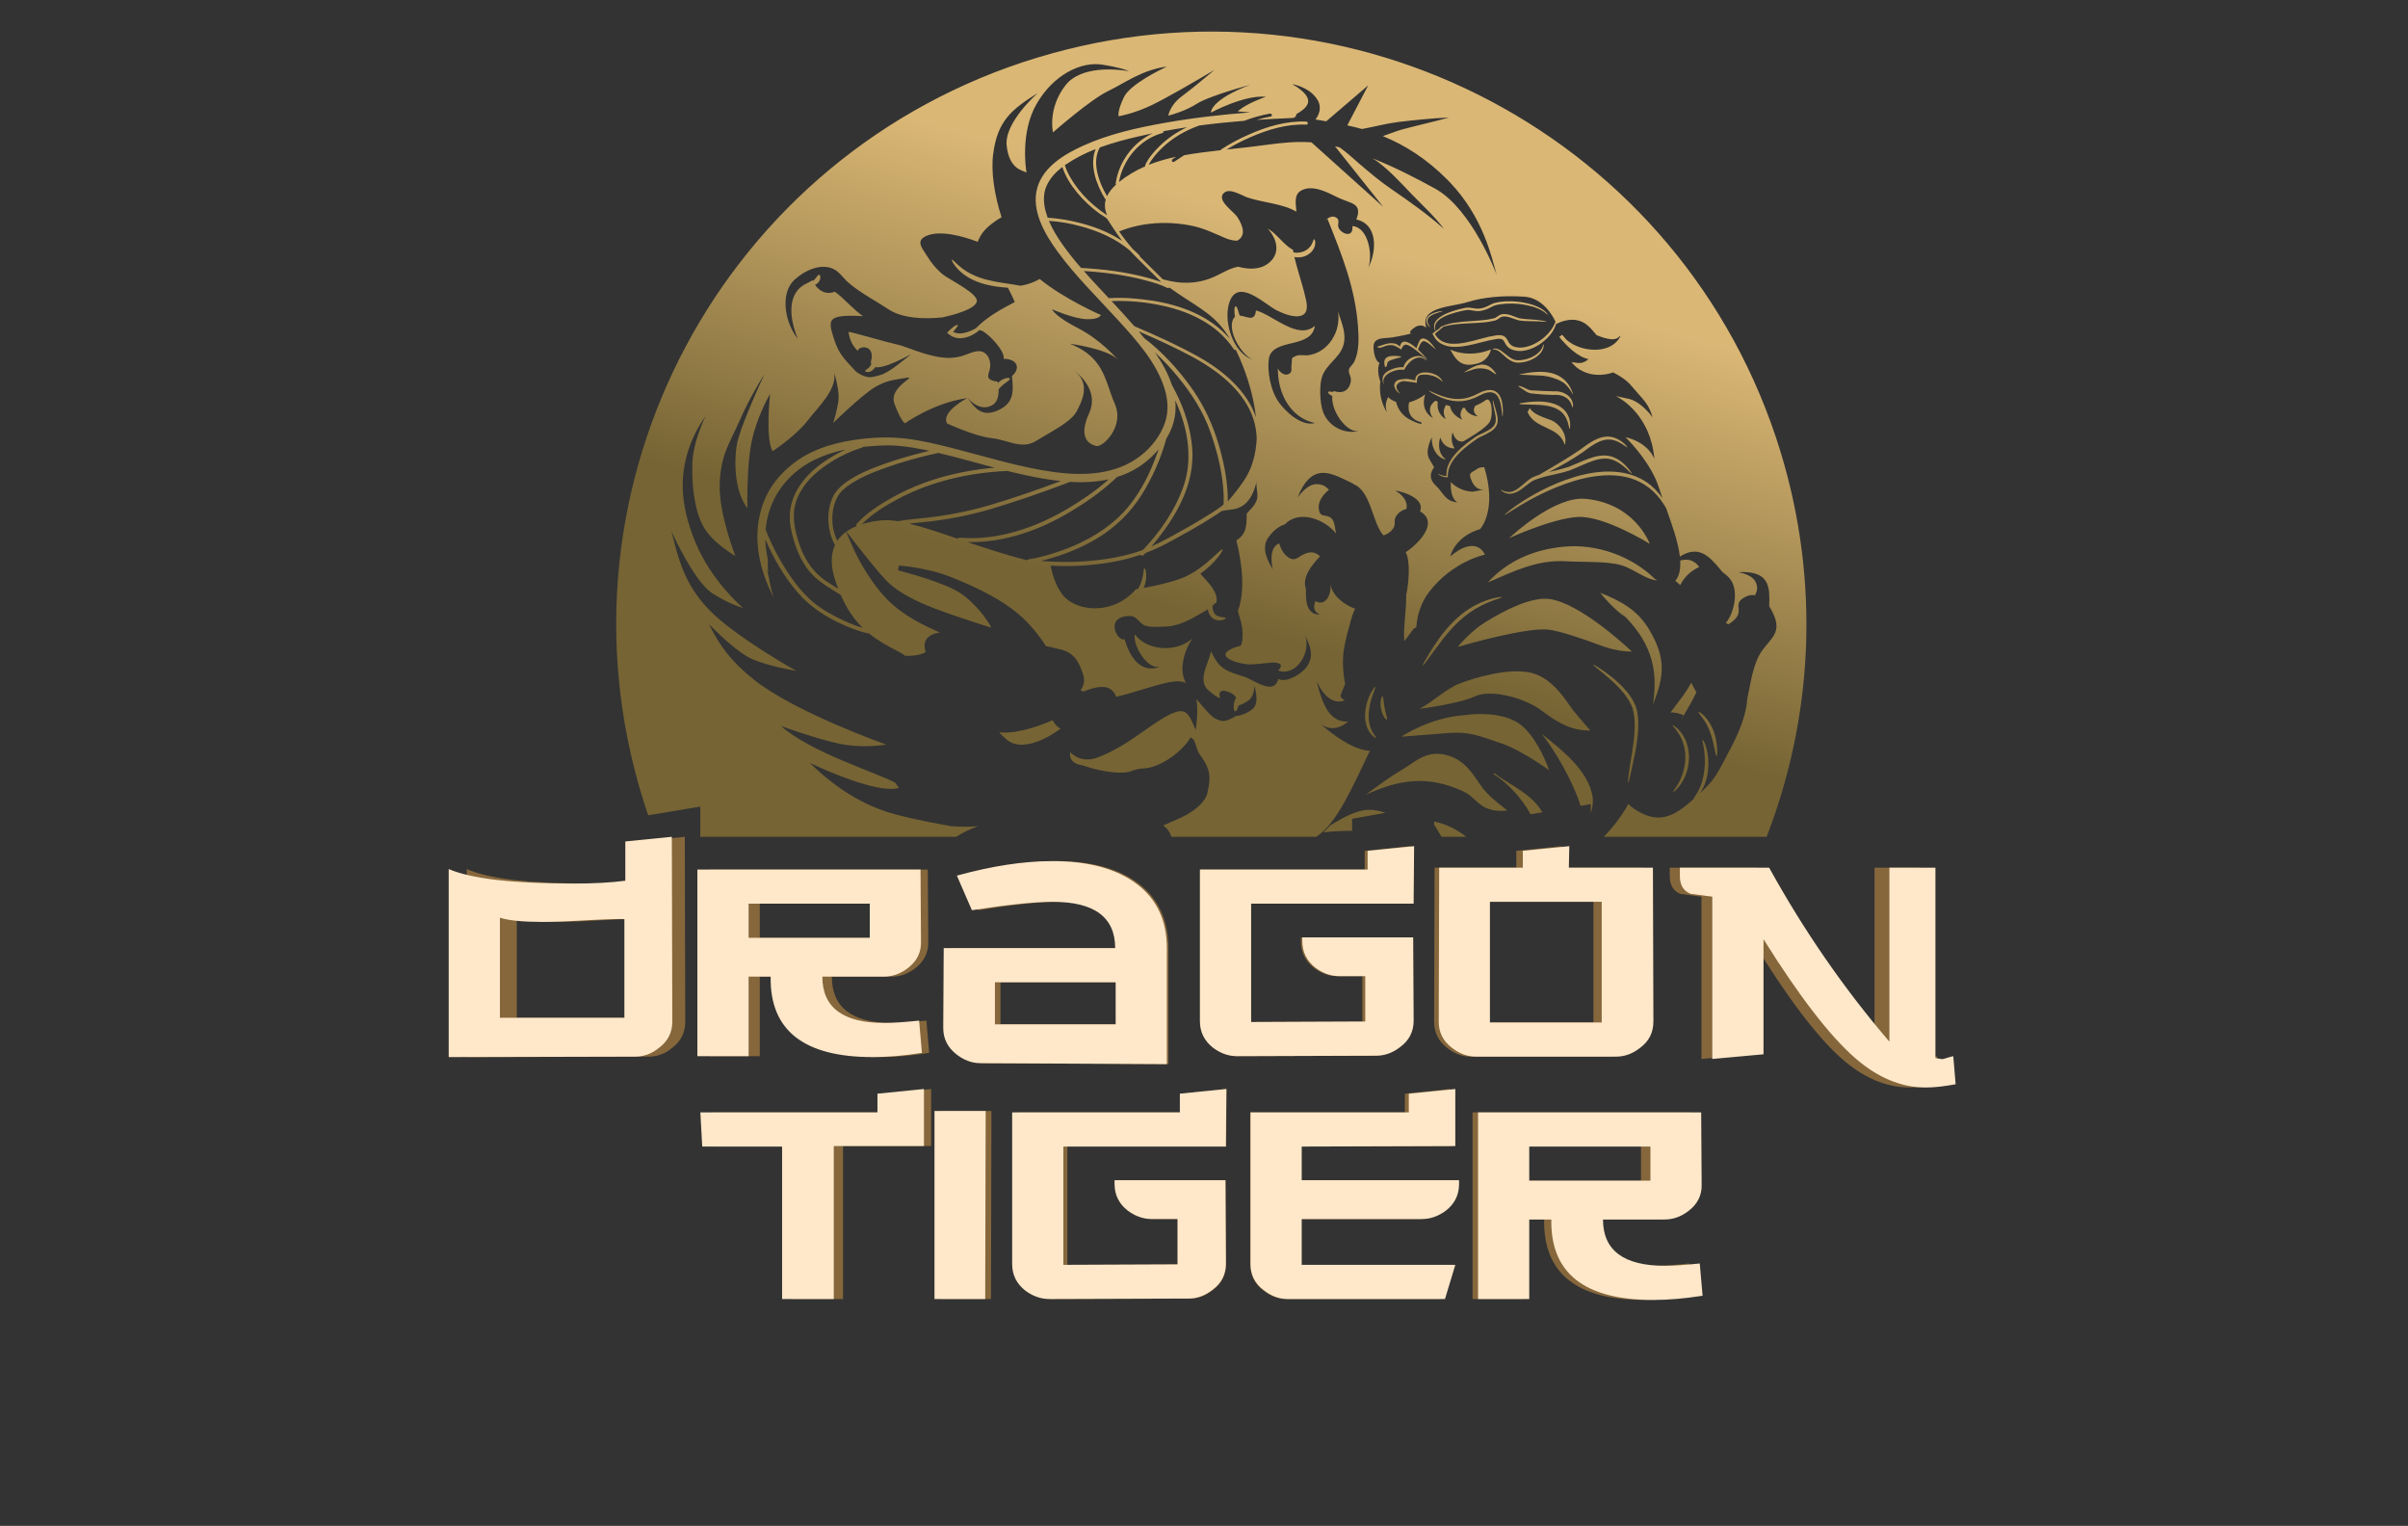
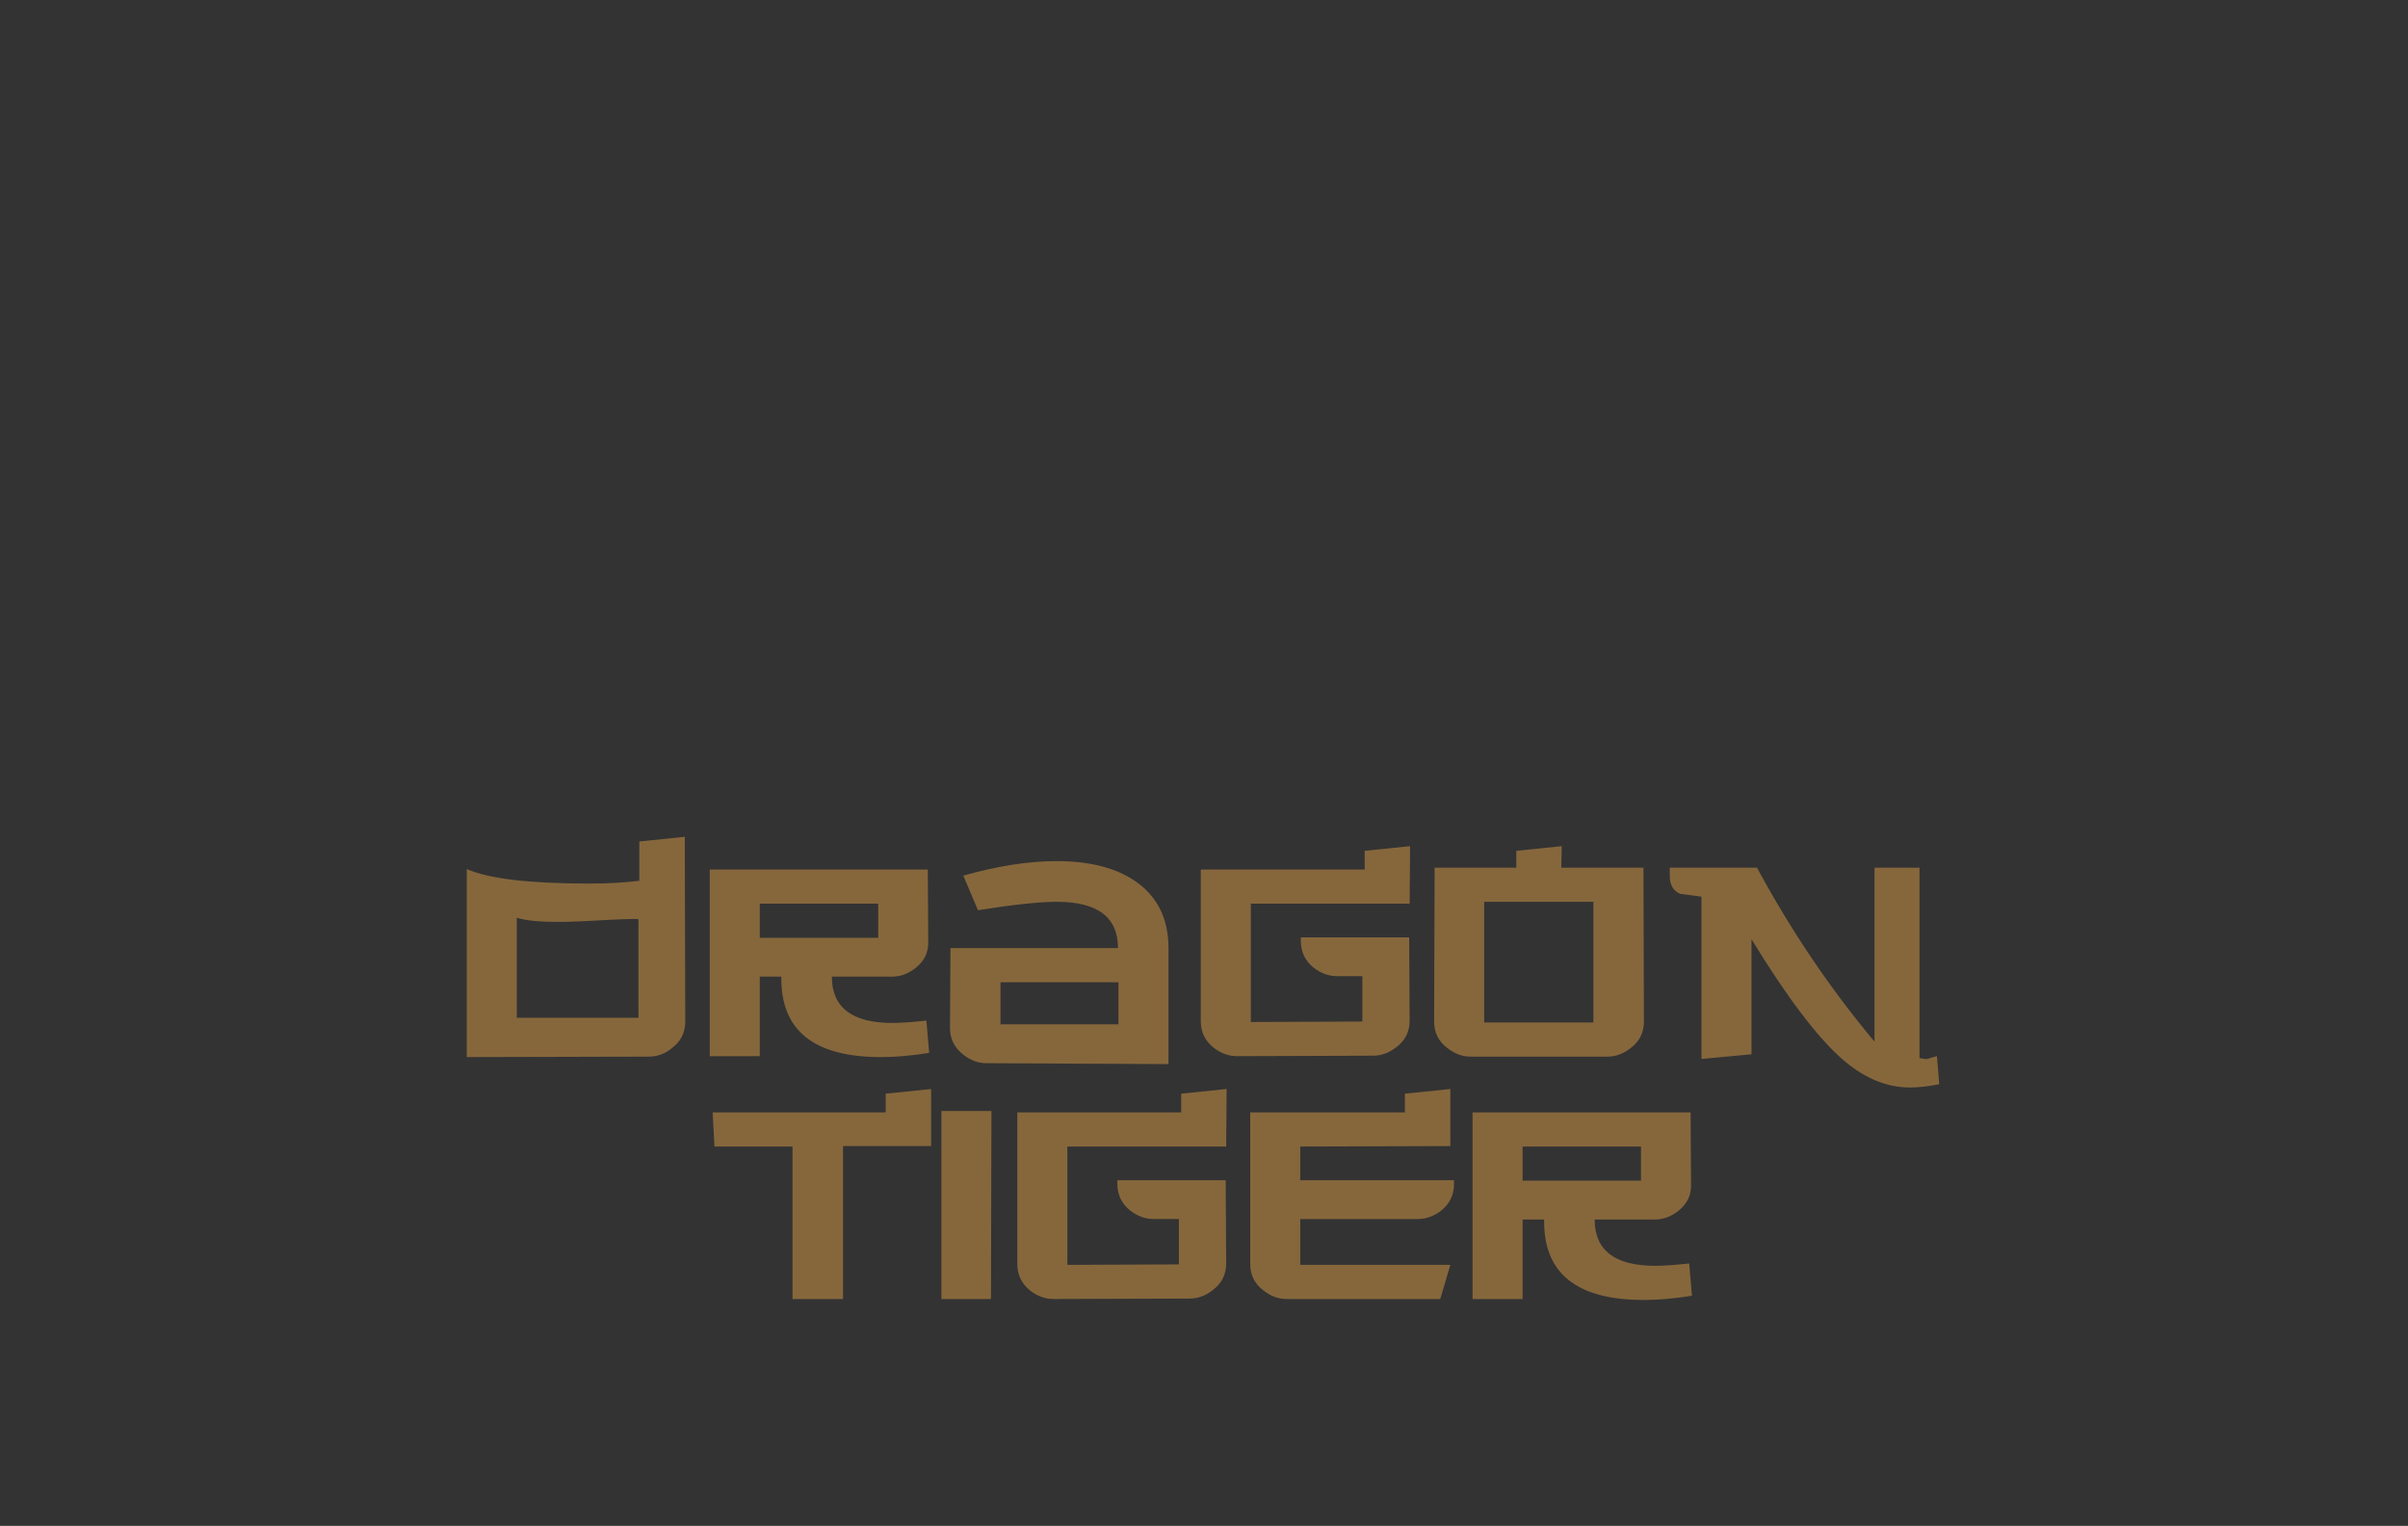
<svg xmlns="http://www.w3.org/2000/svg" width="161" height="102" viewBox="0 0 161 102" fill="none">
  <rect x="0" y="0" width="161" height="102" fill="#333333" stroke="none" />
-   <path d="M69.36 3.852C90.369 -2.543 112.607 9.228 119.03 30.143C121.734 38.946 121.205 47.966 118.118 55.938H107.227C107.868 55.285 108.422 54.549 108.873 53.746C108.998 53.876 109.138 53.99 109.289 54.088C110.788 55.062 111.794 54.736 113.261 53.387L113.296 53.355L113.273 53.366C113.26 53.371 113.251 53.372 113.248 53.37C113.222 53.341 113.388 53.178 113.557 52.855C113.655 52.666 113.735 52.469 113.796 52.265C113.871 52.014 113.923 51.758 113.953 51.498C114.007 51.023 113.999 50.542 113.93 50.069C113.875 49.706 113.807 49.486 113.841 49.47C113.875 49.454 113.998 49.662 114.099 50.035C114.223 50.522 114.256 51.029 114.196 51.528C114.165 51.804 114.102 52.075 114.01 52.337C113.935 52.552 113.832 52.757 113.706 52.947C113.677 52.988 113.649 53.026 113.621 53.061C114.719 52.035 114.713 51.905 115.713 50.019C116.304 48.903 116.759 47.755 116.824 46.712C117.016 45.793 117.15 44.822 117.523 43.997C118.046 42.837 119.163 42.539 118.642 41.218C118.548 40.975 118.43 40.743 118.29 40.525C118.292 40.47 118.293 40.416 118.295 40.362L118.3 40.119V39.959C118.29 38.981 118.053 38.147 116.236 38.248C116.639 38.333 117.196 38.51 117.379 38.9C117.543 39.251 117.491 39.482 117.35 39.787C117.112 39.752 116.869 39.798 116.661 39.919C115.664 40.448 116.918 40.888 115.574 41.729C115.513 41.699 115.449 41.672 115.385 41.649C115.926 41.027 116.342 39.394 115.591 38.604C115.462 38.47 115.32 38.35 115.168 38.244L114.971 38.006C114.271 37.164 113.547 36.425 112.318 37.207C112.202 36.209 111.771 35.005 111.389 33.954C111.345 33.88 111.299 33.799 111.244 33.716C111.103 33.493 110.943 33.282 110.767 33.086C110.438 32.716 110.039 32.413 109.593 32.196C109.424 32.114 109.25 32.044 109.072 31.987C108.339 31.747 107.468 31.716 106.581 31.848C105.694 31.98 104.867 32.25 104.14 32.54C103.495 32.8 102.867 33.099 102.259 33.435C101.738 33.722 101.33 33.979 101.048 34.157C100.766 34.334 100.611 34.436 100.601 34.422C100.591 34.408 100.729 34.283 100.993 34.077C101.371 33.791 101.764 33.527 102.171 33.284C102.775 32.92 103.403 32.6 104.052 32.325C104.786 32.019 105.625 31.737 106.543 31.599C106.99 31.531 107.443 31.508 107.895 31.532C108.11 31.545 108.325 31.571 108.538 31.609C108.741 31.648 108.943 31.7 109.14 31.764C109.327 31.827 109.509 31.904 109.685 31.993C109.851 32.078 110.01 32.175 110.163 32.283C110.433 32.479 110.679 32.707 110.893 32.963C110.987 33.074 111.075 33.19 111.156 33.311C111.066 33.059 110.984 32.822 110.917 32.607C110.419 31.02 109.027 29.571 108.731 29.276L108.69 29.235C108.681 29.226 108.676 29.221 108.676 29.221C110.257 29.599 110.613 30.68 110.613 30.68C110.363 27.786 108.41 26.667 108.08 26.498L108.044 26.48L108.035 26.476L108.888 26.659L108.995 26.686C109.806 26.93 110.496 27.901 110.496 27.901C110.198 26.92 109.927 26.806 109.044 25.756C108.761 25.419 108.321 25.13 107.855 24.896L107.654 24.957L107.495 24.996C107.175 25.064 106.845 25.076 106.52 25.031C106.287 24.996 106.06 24.928 105.846 24.827C105.79 24.8 105.734 24.772 105.679 24.74C105.652 24.724 105.624 24.708 105.596 24.69L105.534 24.648L105.465 24.598L105.384 24.534C105.331 24.489 105.282 24.442 105.235 24.391L105.137 24.286L105.123 24.272L105.115 24.263L105.1 24.244L105.068 24.206L105.428 24.256L105.475 24.263L105.499 24.266H105.515L105.58 24.264L105.707 24.26L105.792 24.241C105.848 24.226 105.903 24.205 105.955 24.18C106.036 24.139 106.111 24.088 106.179 24.028L106.204 24.005L106.183 24L106.138 23.991L106.094 23.979L106.05 23.966C105.934 23.929 105.822 23.882 105.714 23.826C105.501 23.711 105.3 23.573 105.116 23.416C104.955 23.281 104.802 23.137 104.658 22.984C104.61 22.932 104.562 22.881 104.517 22.828C104.419 22.736 104.333 22.633 104.26 22.52L104.254 22.512L104.451 22.378L104.588 22.543L104.731 22.707C104.861 22.823 105.004 22.924 105.157 23.008C105.291 23.081 105.431 23.143 105.574 23.194C105.712 23.243 105.852 23.282 105.995 23.312C106.258 23.367 106.526 23.388 106.794 23.374C107.025 23.362 107.252 23.315 107.468 23.237C107.646 23.173 107.812 23.078 107.957 22.958C107.988 22.932 108.017 22.904 108.045 22.875L108.085 22.835L108.103 22.815L108.12 22.795C108.142 22.768 108.166 22.742 108.186 22.718L108.238 22.643L108.281 22.578L108.319 22.511L108.335 22.483L108.327 22.468C108.293 22.433 108.226 22.618 107.958 22.663L107.95 22.665C107.897 22.679 107.567 22.741 106.755 22.408C106.328 21.909 106.012 21.481 105.346 21.39C104.679 21.299 104.066 21.652 104.066 21.652C104.066 21.652 104.062 21.64 104.052 21.619C104.047 21.638 104.04 21.659 104.034 21.681C103.982 21.843 103.91 21.997 103.819 22.141C103.698 22.329 103.554 22.501 103.392 22.654C103.195 22.843 102.975 23.006 102.736 23.14C102.46 23.299 102.156 23.405 101.84 23.45C101.664 23.475 101.485 23.468 101.311 23.431C101.218 23.414 101.129 23.386 101.043 23.348C100.95 23.306 100.866 23.248 100.794 23.176C100.647 23.028 100.59 22.824 100.501 22.734C100.455 22.688 100.394 22.659 100.33 22.653C100.249 22.644 100.168 22.645 100.087 22.657C99.736 22.711 99.388 22.787 99.045 22.883C98.707 22.971 98.376 23.054 98.054 23.111C97.893 23.14 97.734 23.162 97.579 23.175C97.426 23.188 97.273 23.191 97.121 23.183C96.839 23.174 96.564 23.095 96.32 22.954L96.24 22.901L96.165 22.843L96.129 22.813L96.097 22.781L96.035 22.718L95.981 22.651L95.932 22.584C95.903 22.541 95.876 22.496 95.852 22.45C95.836 22.419 95.821 22.389 95.806 22.359C95.791 22.329 95.756 22.293 95.802 22.276L95.882 22.214L95.937 22.172L96.002 22.124C96.044 22.093 96.085 22.064 96.123 22.039C96.208 21.98 96.297 21.927 96.39 21.88C96.354 21.891 96.324 21.905 96.3 21.913C96.253 21.927 96.227 21.935 96.225 21.93C96.222 21.924 96.243 21.909 96.286 21.883C96.347 21.845 96.412 21.812 96.48 21.785C96.727 21.685 96.985 21.615 97.249 21.576C97.638 21.517 98.029 21.479 98.422 21.459C98.644 21.443 98.872 21.429 99.11 21.406C99.352 21.386 99.593 21.348 99.829 21.291L99.877 21.28L99.885 21.277L99.892 21.275L99.907 21.271L99.915 21.269L99.923 21.266C99.946 21.261 99.969 21.252 99.991 21.24C100.042 21.211 100.09 21.178 100.137 21.142C100.191 21.102 100.249 21.068 100.31 21.04C100.344 21.026 100.379 21.015 100.414 21.009C100.447 21.002 100.48 20.998 100.514 20.995C100.64 20.989 100.767 21.003 100.889 21.037C101.001 21.067 101.11 21.104 101.218 21.146C101.321 21.186 101.421 21.225 101.517 21.256C101.541 21.264 101.565 21.27 101.589 21.278C101.592 21.279 101.596 21.28 101.6 21.28L101.619 21.283L101.657 21.289L101.802 21.31L101.99 21.329C102.113 21.34 102.23 21.348 102.341 21.354C102.606 21.365 102.869 21.393 103.13 21.436C103.315 21.473 103.414 21.506 103.412 21.515C103.409 21.525 103.306 21.516 103.123 21.498C102.94 21.481 102.671 21.475 102.337 21.47C102.171 21.468 101.987 21.464 101.788 21.446L101.637 21.428L101.598 21.424L101.579 21.421L101.566 21.419L101.553 21.415L101.476 21.394C101.373 21.363 101.271 21.326 101.167 21.289C100.962 21.216 100.745 21.14 100.528 21.156C100.476 21.159 100.425 21.171 100.377 21.19C100.326 21.213 100.278 21.242 100.234 21.276C100.181 21.316 100.126 21.353 100.069 21.386C100.035 21.404 99.998 21.418 99.961 21.427C99.951 21.429 99.941 21.431 99.931 21.432L99.915 21.434L99.913 21.435L99.87 21.445L99.686 21.485C99.5 21.521 99.312 21.546 99.124 21.56C98.883 21.581 98.65 21.591 98.43 21.602C97.989 21.623 97.593 21.643 97.266 21.685C97.006 21.712 96.75 21.764 96.501 21.84C96.479 21.868 96.452 21.893 96.422 21.913C96.365 21.956 96.286 22.023 96.181 22.109L96.012 22.256L95.967 22.295L95.944 22.317L95.938 22.323C95.939 22.329 95.946 22.337 95.949 22.342L95.958 22.356L95.96 22.363L95.968 22.378L96.007 22.436L96.049 22.494C96.076 22.535 96.114 22.569 96.147 22.607L96.205 22.66L96.234 22.687L96.332 22.759L96.409 22.805L96.522 22.858C96.715 22.939 96.921 22.98 97.131 22.98C97.274 22.984 97.417 22.978 97.559 22.963C97.707 22.946 97.859 22.922 98.014 22.891C98.324 22.83 98.649 22.744 98.986 22.652C99.337 22.549 99.695 22.471 100.057 22.415C100.159 22.401 100.263 22.401 100.366 22.414C100.423 22.422 100.479 22.438 100.531 22.462C100.585 22.488 100.635 22.523 100.676 22.567C100.742 22.643 100.796 22.729 100.838 22.82C100.872 22.889 100.915 22.953 100.967 23.011C101.075 23.113 101.213 23.181 101.361 23.204C101.509 23.238 101.662 23.245 101.813 23.228C102.102 23.19 102.382 23.1 102.638 22.962C102.867 22.843 103.08 22.698 103.274 22.528C103.434 22.388 103.578 22.23 103.704 22.059C103.799 21.929 103.879 21.79 103.944 21.643C103.967 21.592 103.985 21.544 104.001 21.502C103.803 21.085 103.14 19.911 101.921 19.833C100.437 19.74 99.151 19.87 98.115 20.196C97.079 20.522 94.889 20.498 95.37 21.914C95.37 21.914 95.032 21.566 94.551 21.912C94.071 22.257 94.364 22.291 94.364 22.291C94.364 22.291 93.714 22.462 93.084 22.553C93.011 22.564 92.938 22.571 92.865 22.578L92.72 22.589C92.216 22.627 91.776 22.665 91.838 23.339C91.908 24.093 92.179 24.237 92.23 24.258L92.238 24.261L92.232 24.273C92.196 24.347 92.029 24.756 92.29 25.52C92.194 26.253 92.362 26.996 92.762 27.619L92.758 27.614L92.754 27.604C92.713 27.524 92.543 27.134 92.765 26.644L92.811 26.551C92.962 26.693 93.143 26.8 93.341 26.864C93.464 27.396 93.826 27.843 94.321 28.077C95.002 28.411 95.064 28.34 95.043 28.27L95.035 28.25C95.028 28.237 95.021 28.225 95.016 28.219C94.946 28.206 93.981 28.021 94.21 26.897C94.604 26.791 94.974 26.608 95.298 26.362C95.298 26.362 95.296 26.366 95.292 26.375L95.278 26.415C95.206 26.621 95.007 27.379 95.724 27.896L95.817 27.957C95.78 27.911 95.316 27.316 95.903 26.842L95.979 26.785C96.026 26.808 96.077 26.833 96.13 26.858C96.022 27.728 96.667 28.013 96.667 28.013C96.425 27.596 96.555 27.261 96.685 27.071C96.77 27.098 96.858 27.124 96.949 27.146C97.07 27.808 97.778 28.051 97.778 28.051C97.545 27.798 97.678 27.471 97.808 27.265C97.851 27.265 97.894 27.264 97.936 27.262C98.157 27.794 98.806 27.83 98.806 27.83C98.44 27.57 98.529 27.294 98.64 27.124C98.887 27.03 99.121 26.903 99.334 26.746C99.745 26.457 99.873 27.791 99.584 28.23C99.294 28.667 98.172 29.314 97.865 29.491C97.865 29.491 97.862 29.492 97.855 29.495L97.825 29.504C97.702 29.535 97.332 29.566 97.119 28.905C97.119 28.905 96.917 29.495 97.264 29.974C97.264 29.974 96.555 30.043 96.295 29.244C96.295 29.244 95.957 30.184 96.676 30.719C96.676 30.719 96.252 30.692 95.957 30.184C95.661 29.676 95.74 29.225 95.74 29.225C95.74 29.225 95.24 30.123 95.564 30.682L95.888 31.24C95.847 31.287 95.368 31.848 95.96 32.418C96.577 33.012 96.581 33.484 97.458 33.589C97.458 33.589 96.945 33.407 97.005 32.223C97.005 32.223 97.49 32.825 98.47 32.87L99.212 32.735L99.172 32.737C98.979 32.743 98.652 32.676 98.429 32.216C98.097 31.527 98.419 31.612 98.746 31.356C98.876 31.254 99.032 31.234 99.237 31.233C100.127 34.111 98.966 35.364 98.966 35.364C97.23 35.892 96.966 37.194 96.966 37.194C98.63 35.793 99.206 36.907 99.275 37.062L99.282 37.077C99.283 37.079 97.145 37.498 95.554 39.567C94.977 40.318 94.751 41.166 94.695 41.934C94.635 41.964 94.575 41.996 94.514 42.032C94.514 42.032 94.25 42.401 93.89 42.866C93.871 42.594 93.868 42.32 93.882 42.048C93.924 41.327 94.035 40.464 94.017 39.757C94.024 39.731 94.031 39.705 94.037 39.677C94.178 39.041 94.324 37.508 93.984 36.92C94.766 36.392 96.273 34.966 94.944 34.178C95.301 33.356 93.851 32.854 93.278 32.8C93.772 33.056 94.159 33.531 94.031 34.026C93.68 34.108 93.385 34.344 93.272 34.666C93.207 34.855 93.321 35.065 93.152 35.319C92.999 35.548 92.769 35.715 92.504 35.791C91.743 34.994 91.682 32.789 90.47 32.357L90.501 32.344L90.346 32.27L90.192 32.196L89.961 32.083C88.78 31.509 87.626 31.055 86.758 33.257C87.045 32.873 87.505 32.368 88.007 32.366C88.413 32.364 88.632 32.498 88.858 32.738C88.44 33.069 88.121 33.538 88.171 33.987C88.248 34.686 88.654 34.32 89.014 34.644C89.264 34.869 89.245 35.366 89.341 35.675C88.624 34.757 86.894 34.02 85.897 35.059C85.808 35.083 85.265 35.251 84.79 35.947C84.27 36.706 84.839 37.599 85.098 38.06C85.098 38.06 84.732 36.606 85.534 36.324C85.591 36.56 85.695 36.781 85.84 36.976C86.035 37.203 86.368 37.556 86.793 37.275C87.234 36.982 87.751 36.705 88.26 37.191C87.663 37.818 87.038 38.595 87.318 39.39C87.296 40.101 87.309 41.073 88.245 41.089C87.789 40.859 87.811 40.513 87.956 40.181C88.56 40.538 89.015 39.893 88.965 39.039C89.028 39.753 89.821 40.419 90.595 40.687C90.472 40.968 90.371 41.258 90.295 41.554C89.935 42.934 89.581 43.844 89.938 45.716C89.59 46.627 89.489 46.53 89.901 46.811L89.878 46.822C89.863 46.829 89.841 46.838 89.813 46.848L89.759 46.864C89.448 46.947 88.687 46.971 88.05 45.556V45.557L88.055 45.577C88.09 45.752 88.345 46.946 88.84 47.606L88.913 47.697C89.498 48.379 90.15 48.218 90.15 48.218C90.15 48.218 89.239 49.127 88.284 48.382C88.284 48.382 90.171 50.146 91.593 50.186C90.419 52.647 89.418 54.912 88.176 55.813C88.118 55.855 88.06 55.897 88.004 55.938L78.325 55.937C78.226 55.67 78.101 55.451 77.954 55.33L77.915 55.298L77.845 55.24L77.773 55.181L78.975 54.651L78.988 54.645C79.152 54.57 80.544 53.912 80.74 52.959C80.931 52.022 80.997 51.486 80.248 50.481C79.898 50.012 79.984 49.387 79.587 49.304C79.281 49.91 78.315 50.756 77.405 51.135C76.976 51.313 76.741 51.346 76.527 51.363L76.368 51.375C76.182 51.389 75.98 51.417 75.648 51.544C74.841 51.851 73.049 51.416 72.404 51.166L72.381 51.157L72.357 51.156H72.35C72.288 51.15 71.843 51.092 71.642 50.788C71.554 50.654 71.523 50.484 71.551 50.281C71.862 50.59 72.505 51.005 73.504 50.594C74.712 50.099 75.518 49.537 76.538 48.825L76.957 48.532L77.099 48.435C78.16 47.713 78.75 47.458 79.116 47.561L79.176 47.581C79.373 47.663 79.537 47.87 79.703 48.244L79.947 48.792L80.013 48.196L80.016 48.17C80.034 47.997 80.096 47.293 79.989 46.722C80.134 46.903 80.281 47.071 80.421 47.233C81.057 47.966 81.19 48.037 81.584 48.172C81.978 48.308 82.615 47.87 82.615 47.87C83.035 47.824 83.433 47.655 83.757 47.386C84.263 46.945 83.854 45.839 83.854 45.839C83.854 45.839 83.9 46.469 83.527 46.779C83.301 46.966 83.006 47.093 82.803 47.169C82.783 47.253 82.755 47.335 82.721 47.414C82.706 47.448 82.686 47.481 82.661 47.51C82.657 47.515 82.652 47.52 82.646 47.525L82.632 47.533L82.617 47.542L82.601 47.55C82.59 47.553 82.577 47.552 82.567 47.545C82.56 47.541 82.554 47.535 82.55 47.528C82.544 47.522 82.539 47.516 82.535 47.509C82.513 47.472 82.499 47.43 82.492 47.388C82.474 47.263 82.478 47.136 82.505 47.013C82.528 46.888 82.574 46.768 82.642 46.661L82.646 46.654L82.615 46.593C82.519 46.433 82.322 46.301 82.005 46.212C81.323 46.02 81.579 46.68 81.579 46.68C81.185 46.544 80.664 46.014 80.664 46.014C80.324 45.551 80.484 44.995 80.684 44.433L80.765 44.208C80.846 43.983 80.924 43.76 80.969 43.542C81.529 44.742 81.967 44.848 83.182 45.238C83.386 45.303 83.661 45.455 83.95 45.598L84.109 45.674C84.694 45.946 85.296 46.108 85.466 45.385C86 45.673 87.008 45.057 87.337 44.621C87.91 43.856 87.59 43.159 87.227 42.419L87.228 42.421L87.259 42.494C87.672 43.566 86.72 45.185 85.541 44.85L85.456 44.822C85.986 44.301 85.248 44.261 84.92 44.299C84.482 44.35 84.041 44.401 83.601 44.415C82.989 44.432 81.035 43.923 82.432 43.332C82.943 43.116 83.023 43.335 83.073 42.634C83.102 42.197 83.045 41.758 82.907 41.342C82.873 41.232 82.825 41.042 82.766 40.84C83.291 39.413 83.017 37.538 82.663 36.126C83.356 35.69 83.348 35.128 83.354 34.341C83.599 34.029 83.867 33.857 84.026 33.429C84.158 33.077 83.955 32.554 84.016 32.197C83.856 32.856 83.572 33.598 82.888 33.916C82.468 34.111 82.079 34.049 81.726 34.16C81.721 34.155 81.716 34.15 81.711 34.144C81.518 34.284 81.316 34.412 81.117 34.539C80.136 35.169 79.111 35.732 78.083 36.285C77.602 36.545 77.104 36.772 76.592 36.965C76.549 37.011 76.507 37.057 76.459 37.103C76.431 37.132 76.392 37.147 76.351 37.144C76.311 37.14 76.274 37.12 76.251 37.087C75.556 37.324 74.842 37.5 74.117 37.614C72.824 37.819 71.512 37.886 70.204 37.811L70.243 37.819L70.275 37.968C70.405 38.533 70.649 39.292 71.087 39.813C71.866 40.74 73.787 41.051 75.248 40.02C75.506 39.839 75.741 39.627 75.949 39.39L76.096 39.365L76.166 39.231L76.228 39.1C76.306 38.919 76.366 38.73 76.407 38.537C76.476 38.207 76.465 37.987 76.512 37.98C76.533 37.977 76.565 38.027 76.593 38.127C76.63 38.27 76.644 38.418 76.636 38.566C76.624 38.784 76.58 39 76.507 39.207C76.496 39.238 76.484 39.27 76.472 39.301C77.486 39.115 78.869 38.804 79.563 38.392C79.652 38.339 79.747 38.284 79.847 38.228C79.935 38.172 80.025 38.114 80.115 38.051C80.348 37.888 80.561 37.719 80.751 37.559C80.844 37.478 80.934 37.401 81.016 37.326C81.097 37.252 81.174 37.182 81.245 37.118C81.523 36.859 81.7 36.697 81.737 36.729C81.774 36.761 81.655 36.968 81.413 37.273C81.352 37.348 81.285 37.431 81.207 37.516C81.129 37.6 81.044 37.689 80.952 37.78C80.749 37.975 80.531 38.154 80.301 38.316L80.254 38.347L80.328 38.433C80.789 38.951 81.445 39.56 81.337 40.266C81.237 40.33 81.144 40.407 81.063 40.495C81.064 40.591 81.076 40.688 81.1 40.782C81.133 40.968 81.26 41.123 81.435 41.194C81.485 41.214 81.537 41.228 81.59 41.239C81.64 41.249 81.688 41.254 81.731 41.26C81.773 41.267 81.812 41.269 81.844 41.273C81.908 41.28 81.948 41.294 81.953 41.316C81.958 41.338 81.928 41.366 81.865 41.399C81.774 41.441 81.676 41.464 81.576 41.469C81.504 41.473 81.43 41.468 81.359 41.453C81.273 41.434 81.191 41.4 81.116 41.352C81.033 41.298 80.962 41.227 80.907 41.144C80.851 41.058 80.809 40.964 80.784 40.864C80.772 40.819 80.763 40.773 80.757 40.726L80.612 40.821L80.451 40.914C79.696 41.354 78.86 41.85 77.984 41.879C77.551 41.893 76.732 41.984 76.412 41.742C76.312 41.667 76.234 41.592 76.165 41.524L76.066 41.425C75.876 41.239 75.711 41.124 75.232 41.203C73.906 41.423 74.763 42.929 75.189 42.724C75.67 44.382 76.565 44.99 77.629 44.544C76.754 44.89 75.723 43.147 75.874 42.411C76.752 43.55 78.697 43.609 79.732 42.677C79.33 43.257 79.095 43.935 79.054 44.638C79.047 44.991 79.125 45.341 79.283 45.657C79.004 45.509 78.62 45.503 77.924 45.661C77.401 45.78 76.825 45.956 76.272 46.123C75.663 46.309 75.083 46.485 74.617 46.575C74.537 46.292 74.322 46.065 74.042 45.97C73.516 45.789 72.674 46.14 72.638 46.155L72.618 46.165C72.579 46.187 72.454 46.239 72.357 46.205C72.313 46.187 72.275 46.156 72.25 46.114C72.391 45.955 72.601 45.596 72.395 45.006C72.151 44.308 71.859 43.662 70.976 43.431C70.395 43.279 70.068 43.215 69.93 43.191C69.753 42.907 69.018 41.788 68.001 40.968C66.951 40.119 65.619 39.392 63.678 38.611C61.961 37.92 60.173 37.816 60.097 37.81L60.049 38.129L60.057 38.131C60.234 38.176 63.137 38.915 64.247 39.672C65.217 40.331 66.035 41.449 66.282 41.958C65.363 41.673 62.469 40.757 61.241 40.143C59.985 39.516 59.491 39.075 59.053 38.588L58.928 38.448C58.887 38.401 58.845 38.352 58.803 38.303C58.247 37.658 57.337 36.494 57.328 36.482L56.59 35.537L56.752 35.43C56.916 35.328 57.09 35.241 57.27 35.169C57.236 35.12 57.242 35.054 57.283 35.011C57.939 34.284 58.829 33.721 59.675 33.248C61.762 32.078 64.125 31.467 66.502 31.266C65.247 30.935 63.999 30.574 62.736 30.277C61.539 30.53 60.361 30.862 59.209 31.27C58.34 31.577 57.463 31.933 56.71 32.468C56.43 32.666 56.163 32.904 56.001 33.204C55.674 33.801 55.59 34.506 55.684 35.171C55.733 35.511 55.833 35.842 55.982 36.152C56.141 35.918 56.342 35.714 56.574 35.55L57.05 36.645L57.055 36.657C57.131 36.829 57.924 38.588 59.216 39.963C60.316 41.134 61.753 41.799 62.845 42.283C62.521 42.325 62.174 42.43 61.977 42.684C61.797 42.914 61.768 43.218 61.89 43.589C61.683 43.723 61.237 43.861 60.524 43.841C60.399 43.74 60.264 43.653 60.121 43.581C59.342 43.189 58.679 42.809 58.107 42.348C57.529 42.246 56.962 42.02 56.431 41.786C55.239 41.269 54.184 40.586 53.332 39.602C52.43 38.559 51.721 37.329 51.169 36.05L51.182 36.335C51.202 36.619 51.239 36.902 51.293 37.182L51.353 37.461L51.344 37.432C51.327 37.725 51.337 38.02 51.372 38.312L51.372 38.311L51.315 38.146L51.266 37.98C51.302 38.188 51.349 38.395 51.408 38.599L51.453 38.871C51.502 39.143 51.565 39.412 51.642 39.678L51.722 39.94L51.619 39.736C50.907 38.287 50.504 36.684 50.682 35.115L50.712 34.892L50.765 34.587L50.815 34.355C50.907 33.969 51.035 33.594 51.199 33.233C51.592 32.371 52.197 31.665 52.93 31.07C54.101 30.117 55.554 29.651 57.03 29.422C58.204 29.239 59.392 29.18 60.569 29.321C61.621 29.447 62.656 29.695 63.681 29.956C65.925 30.527 68.143 31.233 70.439 31.551C72.433 31.826 74.602 31.753 76.254 30.472C76.987 29.904 77.63 29.082 77.91 28.195C78.143 27.462 78.085 26.69 77.856 25.96C77.308 24.198 75.952 22.713 74.731 21.375C73.368 19.877 71.902 18.453 70.706 16.814C69.851 15.643 68.924 14.049 69.356 12.547C69.756 11.149 71.163 10.314 72.403 9.748C74.131 8.961 76.028 8.54 77.891 8.21C79.772 7.876 81.678 7.661 83.585 7.514L83.599 7.513L82.754 7.445L82.827 7.381C83.442 6.868 84.636 6.471 84.636 6.471C83.188 6.323 80.96 7.53 80.96 7.53C81.076 6.558 83.591 5.668 83.591 5.668L83.571 5.673C83.488 5.695 83.146 5.789 82.699 5.922L82.323 6.037C81.493 6.295 80.479 6.644 80.017 6.938C79.269 7.414 78.362 7.666 78.155 7.72L78.111 7.731L78.114 7.716C78.135 7.614 78.29 6.976 78.996 6.455C79.202 6.303 79.454 6.106 79.715 5.897L79.911 5.74L80.107 5.581C80.687 5.108 81.205 4.671 81.205 4.671C81.205 4.671 81.172 4.69 81.112 4.726L80.976 4.806C80.613 5.021 79.867 5.46 79.082 5.907L78.818 6.056C78.156 6.43 77.495 6.791 77.04 7.01C75.858 7.579 74.932 7.747 74.806 7.768L74.791 7.771C74.791 7.771 74.69 7.429 75.149 6.489C75.566 5.635 77.597 4.649 77.963 4.477L78.013 4.454C78.017 4.452 78.02 4.45 78.02 4.45C76.357 4.667 75.213 5.545 74.047 6.111C72.881 6.676 70.404 8.848 70.404 8.848C70.404 8.848 70.028 7.271 71.232 5.71C72.283 4.348 74.737 4.641 75.347 4.738L75.423 4.751C75.464 4.758 75.486 4.762 75.486 4.762C75.486 4.762 75.482 4.76 75.472 4.755L75.447 4.743C75.321 4.686 74.866 4.508 73.699 4.322C72.278 4.096 70.423 4.992 69.293 6.972C68.213 8.864 68.594 11.302 68.63 11.515L68.633 11.53C68.292 11.368 67.472 11.277 67.306 9.727C67.14 8.178 69.386 6.218 69.386 6.218C67.629 7.323 66.694 8.069 66.404 10.295C66.247 11.5 66.492 13.063 66.966 14.524C66.407 14.833 65.901 15.264 65.673 15.591C65.549 15.77 65.448 15.963 65.372 16.167C64.392 15.789 62.822 15.354 61.911 15.782C61.203 16.114 61.653 16.578 61.993 17.128C62.293 17.61 62.597 17.986 63.05 18.354C63.476 18.701 65.483 19.647 65.303 20.183C65.136 20.682 63.843 21.03 62.997 21.22C61.862 21.335 60.353 21.305 59.417 20.683C58.517 20.086 57.507 19.578 56.7 18.871C56.375 18.587 56.121 18.165 55.714 17.976C54.833 17.563 53.722 18.131 53.097 18.724C52.119 19.656 52.508 21.649 53.345 22.643C52.965 21.777 52.655 20.398 53.231 19.535C53.567 19.029 53.983 18.962 54.328 18.73C54.328 18.73 54.334 18.749 54.349 18.78C54.386 18.753 54.42 18.724 54.452 18.692C54.591 18.564 54.679 18.353 54.772 18.369C54.815 18.376 54.85 18.439 54.849 18.543C54.847 18.605 54.835 18.666 54.812 18.724C54.781 18.799 54.734 18.867 54.675 18.924C54.623 18.974 54.562 19.013 54.495 19.039C54.709 19.351 55.131 19.748 55.815 19.502C56.337 19.85 57.126 20.757 57.7 21.135C57.257 21.114 56.65 21.081 56.211 21.147C55.529 21.25 55.439 21.538 55.618 22.186C56.009 23.603 56.305 23.846 57.251 24.861C58.002 25.353 58.235 25.238 58.846 25.075C59.485 24.903 60.428 24.038 60.931 23.677C60.575 23.847 59.144 24.66 58.519 24.543C58.411 24.716 58.242 24.842 58.092 24.866C58.073 24.872 58.053 24.872 58.038 24.873C58.021 24.874 58.004 24.873 57.986 24.872C57.959 24.871 57.932 24.865 57.907 24.854C57.865 24.835 57.847 24.815 57.848 24.791C57.853 24.744 57.931 24.715 58.01 24.652C58.031 24.64 58.051 24.616 58.073 24.599L58.105 24.566L58.122 24.547L58.138 24.529C58.184 24.473 58.224 24.413 58.258 24.35C58.239 24.303 58.229 24.253 58.227 24.203C58.557 23.002 57.425 23.093 57.341 23.457C56.955 23.039 56.822 22.748 56.73 22.182C57.229 22.266 59.296 22.883 59.878 23.005C60.471 23.129 61.226 23.474 61.806 23.637C62.652 23.875 63.404 24.046 64.258 23.817C64.689 23.702 65.267 23.355 65.684 23.515C66.139 23.691 66.247 24.226 66.199 24.571C66.139 25.003 65.789 25.359 66.584 25.495C66.621 25.501 66.657 25.504 66.694 25.505C66.702 25.541 66.71 25.577 66.715 25.611C66.744 25.578 66.775 25.546 66.809 25.517C66.945 25.397 67.111 25.314 67.29 25.275C67.425 25.253 67.514 25.268 67.527 25.31C67.54 25.352 67.479 25.415 67.38 25.485C67.282 25.556 67.154 25.648 67.026 25.758C66.935 25.842 66.848 25.93 66.767 26.023C66.786 26.468 66.684 26.894 66.341 27.084L66.25 27.131C65.672 27.394 65.119 27.07 64.734 26.637L64.678 26.572L64.676 26.57L64.728 26.644C65.191 27.296 65.629 27.844 66.579 27.49L66.691 27.445C67.842 26.952 67.756 26.116 67.659 25.137C67.757 25.058 67.841 24.962 67.903 24.852C68.201 24.302 67.683 23.965 67.104 23.989C67.213 23.498 66.135 22.319 65.638 22.107C65.589 22.088 65.538 22.074 65.486 22.064L65.441 22.102L65.337 22.186C65.231 22.266 65.117 22.337 64.998 22.398C64.799 22.503 64.582 22.572 64.359 22.601C64.122 22.634 63.88 22.595 63.666 22.49C63.653 22.484 63.641 22.477 63.63 22.47C63.611 22.459 63.593 22.448 63.574 22.437C63.538 22.415 63.504 22.391 63.471 22.364C63.439 22.34 63.408 22.315 63.379 22.291L63.334 22.255L63.324 22.246L63.319 22.242L63.324 22.236L63.345 22.215L63.5 22.061L63.537 22.025L63.556 22.008L63.571 21.995L63.616 21.957L63.671 21.912C63.707 21.882 63.743 21.856 63.775 21.833C63.8 21.816 63.821 21.8 63.844 21.786L63.907 21.755L63.95 21.735C64.003 21.714 64.035 21.71 64.046 21.725C64.059 21.743 64.036 21.788 63.988 21.852C63.976 21.868 63.962 21.885 63.947 21.903L63.9 21.967L63.781 22.118L63.746 22.162L63.742 22.168L63.738 22.177L63.734 22.186L63.732 22.196C63.729 22.197 63.738 22.201 63.741 22.202L63.758 22.206L63.767 22.205L63.78 22.212L63.794 22.217C63.963 22.282 64.144 22.303 64.323 22.278C64.513 22.252 64.698 22.201 64.874 22.125C64.999 22.074 65.121 22.016 65.24 21.951C65.992 21.184 66.864 20.708 67.847 20.191C67.71 19.865 67.552 19.548 67.393 19.236C67.248 19.223 67.096 19.213 66.934 19.194C66.57 19.157 66.209 19.092 65.855 19.001C65.495 18.909 65.148 18.771 64.823 18.592C64.557 18.444 64.313 18.261 64.098 18.046C63.955 17.904 63.828 17.744 63.722 17.573C63.65 17.449 63.622 17.374 63.64 17.361C63.681 17.331 63.876 17.574 64.252 17.878C64.474 18.053 64.713 18.205 64.967 18.33C65.278 18.482 65.604 18.603 65.94 18.69C66.299 18.785 66.651 18.849 66.973 18.901C67.296 18.953 67.591 18.995 67.838 19.033C67.99 19.056 68.124 19.08 68.238 19.102C68.687 19.028 69.12 18.876 69.516 18.651C71.158 19.994 73.606 21.059 73.606 21.059C73.606 21.059 73.498 21.374 72.628 21.336C71.758 21.297 70.343 20.677 70.343 20.677C70.343 20.677 70.343 20.679 70.345 20.683L70.353 20.7C70.406 20.799 70.698 21.229 72.067 21.931C73.638 22.736 74.73 24.035 74.73 24.035L74.729 24.035L74.664 23.971C73.927 23.319 71.675 22.995 71.535 22.975L71.528 22.974C73.328 23.695 73.744 24.782 74.137 25.925L74.218 26.162L74.301 26.4C74.373 26.599 74.448 26.798 74.536 26.996C75.204 28.501 73.736 29.926 73.291 29.815C72.845 29.705 72.057 29.302 72.816 27.632L72.865 27.516C73.464 25.984 71.976 24.894 71.829 24.791L71.822 24.787C72.945 25.613 72.352 26.814 71.974 27.517C71.722 27.986 71.026 28.439 70.306 28.864L69.998 29.044C69.742 29.193 69.49 29.338 69.263 29.479C68.307 30.072 67.393 29.404 66.287 29.287C65.182 29.169 63.323 28.307 63.323 28.307C62.885 27.541 64.661 26.617 64.661 26.617C62.444 26.906 60.503 28.3 60.503 28.3C60.462 28.273 60.208 28.076 59.807 27.006C59.373 25.846 61.435 25.111 60.592 25.258C59.75 25.405 59.352 25.401 58.529 25.863C57.707 26.326 55.708 28.27 55.708 28.27C55.847 27.833 55.958 27.387 56.039 26.936C56.145 26.393 55.963 25.577 55.812 25.046L55.773 24.909L55.788 25.035C55.877 26.132 54.689 27.22 53.996 28.119C53.193 29.159 51.653 30.164 51.653 30.164C51.162 29.292 51.487 26.331 51.487 26.331L51.478 26.348C51.382 26.515 50.604 27.895 50.265 29.467C50.014 30.631 49.971 32.351 49.968 33.295V33.523C49.969 33.662 49.97 33.774 49.971 33.852L49.973 33.931C49.973 33.951 49.973 33.965 49.974 33.976C49.092 32.838 49.063 30.765 49.288 29.613C49.376 29.158 49.679 28.344 50.013 27.527L50.131 27.239C50.609 26.09 51.105 25.017 51.105 25.017L51.103 25.021C51.094 25.035 51.064 25.082 51.017 25.158L50.987 25.207L50.915 25.325C50.757 25.585 50.517 25.993 50.255 26.478L50.122 26.726C49.898 27.15 49.667 27.619 49.461 28.094C48.784 29.66 48.196 30.336 48.12 32.328C48.043 34.321 49.169 37.168 49.169 37.168C49.169 37.168 47.625 36.284 47.032 35.202C46.438 34.119 46.247 32.517 46.291 30.995C46.335 29.474 47.172 27.831 47.172 27.831C46.629 28.582 46.218 29.421 45.957 30.309C45.544 31.747 45.391 33.583 46.492 36.244C47.546 38.79 49.502 40.484 49.669 40.627L49.681 40.636C49.622 40.621 48.822 40.415 47.636 39.667L47.552 39.61C46.367 38.76 44.96 35.665 44.893 35.518C45.296 37.017 45.616 38.883 47.361 40.713C49.105 42.544 53.24 44.846 53.24 44.846C53.24 44.846 51.321 44.536 50.22 44.025C49.378 43.635 48.176 42.496 47.657 41.981L47.55 41.874C47.456 41.78 47.403 41.724 47.403 41.724C48.123 43.162 48.82 44.16 50.386 45.417C53.104 47.601 59.245 49.771 59.245 49.771C59.245 49.771 59.22 49.776 59.173 49.783L59.087 49.795C58.662 49.854 57.446 49.982 56.214 49.735C54.687 49.428 52.223 48.534 52.223 48.534C54.172 50.277 58.606 51.653 59.844 52.315C59.908 52.411 59.98 52.51 60.062 52.611L60.104 52.662L60.036 52.687C59.99 52.702 59.942 52.712 59.894 52.716C58.458 52.917 55.398 51.577 54.438 51.135L54.312 51.077C54.203 51.026 54.142 50.996 54.142 50.996C56.018 52.828 57.799 53.794 59.345 54.285C60.892 54.776 63.604 55.227 63.604 55.227C64.253 55.277 64.85 55.284 65.383 55.226C64.853 55.425 64.371 55.662 63.936 55.936H46.822V53.919L43.339 54.5C43.203 54.103 43.072 53.701 42.948 53.297C36.525 32.382 48.349 10.244 69.358 3.85L69.36 3.852ZM95.887 54.917C96.668 55.076 97.422 55.444 98.027 55.937H96.386C96.207 55.644 96.035 55.37 95.886 55.123L95.887 54.917ZM91.565 54.133C91.876 54.131 92.252 54.206 92.647 54.333L90.403 54.733V55.537C89.506 55.529 88.489 55.634 88.489 55.634L88.962 55.158L89.082 55.088C89.741 54.703 90.671 54.137 91.565 54.133ZM99.917 51.693C100.219 51.92 100.545 52.126 100.873 52.331L101.154 52.507C101.921 52.989 102.669 53.498 103.123 54.3L102.337 54.433C101.712 53.276 100.634 52.202 99.841 51.737L99.917 51.693ZM103.081 49.055C104.249 50.01 106.198 51.429 106.481 53.278C106.537 53.646 106.469 54.006 106.364 54.361V53.756L105.68 53.871C105.12 52.087 103.88 50.066 103.081 49.055ZM94.387 51.032C95.009 50.613 95.668 50.229 96.647 50.459C97.868 50.744 98.436 51.663 98.96 52.447C99.484 53.232 100.394 53.859 100.782 54.177L100.763 54.18C100.617 54.203 99.679 54.325 98.99 53.786C98.241 53.201 98.394 53.112 97.418 52.726C96.676 52.429 95.721 52.145 94.538 52.218C93.354 52.289 92.347 52.666 91.319 53.123C91.319 53.123 91.325 53.118 91.337 53.109L91.388 53.071C91.565 52.939 92.06 52.572 92.593 52.201L92.804 52.055C93.122 51.838 93.441 51.63 93.701 51.48C93.868 51.384 94.029 51.275 94.192 51.165L94.388 51.032L94.387 51.032ZM111.838 48.483C111.848 48.471 111.912 48.502 112.016 48.579C112.161 48.692 112.29 48.824 112.399 48.971C112.564 49.19 112.693 49.435 112.779 49.696C112.884 50.016 112.934 50.351 112.926 50.688C112.919 51.022 112.86 51.354 112.752 51.672C112.664 51.929 112.543 52.175 112.392 52.402C112.292 52.554 112.174 52.695 112.041 52.82C111.945 52.906 111.884 52.945 111.873 52.934C111.846 52.909 112.036 52.703 112.246 52.316C112.368 52.09 112.466 51.852 112.538 51.607C112.627 51.307 112.676 50.998 112.684 50.685C112.69 50.374 112.65 50.064 112.565 49.766C112.495 49.521 112.391 49.286 112.258 49.069C112.026 48.698 111.81 48.513 111.838 48.483ZM106.519 44.429C106.529 44.416 106.643 44.475 106.839 44.599C107.036 44.723 107.316 44.91 107.644 45.165C107.808 45.294 107.986 45.437 108.166 45.605C108.362 45.781 108.546 45.97 108.716 46.17C108.911 46.392 109.079 46.635 109.217 46.895C109.235 46.929 109.255 46.962 109.271 46.998L109.294 47.051L109.317 47.106C109.332 47.142 109.349 47.179 109.364 47.215C109.379 47.252 109.388 47.292 109.399 47.331L109.435 47.448L109.449 47.507L109.46 47.566C109.469 47.605 109.474 47.646 109.482 47.685C109.49 47.725 109.496 47.765 109.499 47.806C109.581 48.45 109.519 49.06 109.446 49.603C109.372 50.147 109.264 50.628 109.178 51.032L108.967 51.984L108.95 52.055C108.909 52.234 108.882 52.332 108.867 52.331C108.85 52.328 108.851 52.2 108.873 51.969C108.895 51.739 108.943 51.407 109.009 51C109.074 50.593 109.157 50.109 109.224 49.574C109.29 49.038 109.335 48.444 109.257 47.837C109.253 47.799 109.248 47.762 109.24 47.725C109.233 47.688 109.226 47.651 109.22 47.615C109.213 47.578 109.208 47.541 109.198 47.506L109.135 47.299L109.115 47.249L109.092 47.199C109.079 47.166 109.065 47.133 109.051 47.099C109.037 47.065 109.018 47.035 109.001 47.001C108.874 46.755 108.72 46.524 108.542 46.311C108.381 46.114 108.209 45.927 108.026 45.75C107.857 45.581 107.688 45.433 107.534 45.297C107.225 45.028 106.962 44.822 106.784 44.675C106.605 44.528 106.509 44.443 106.519 44.429ZM97.963 47.803C97.963 47.803 99.949 47.472 101.342 48.229C102.342 48.772 103.057 50.213 103.38 50.982L103.444 51.136C103.53 51.35 103.574 51.483 103.574 51.483C103.574 51.483 101.696 50.125 100.349 49.681C99.001 49.238 98.32 48.885 96.822 49.002L96.531 49.025C95.121 49.135 93.695 49.245 93.695 49.245C93.695 49.245 95.596 47.947 97.963 47.803ZM113.577 47.588L113.595 47.592C113.617 47.599 113.649 47.618 113.692 47.647C113.735 47.676 113.776 47.708 113.815 47.743C113.86 47.785 113.913 47.826 113.965 47.884C114.023 47.944 114.078 48.007 114.13 48.073C114.157 48.109 114.188 48.144 114.214 48.184C114.241 48.225 114.269 48.265 114.297 48.307C114.415 48.495 114.511 48.694 114.586 48.903C114.659 49.109 114.714 49.321 114.75 49.537C114.78 49.711 114.8 49.886 114.81 50.063C114.825 50.363 114.81 50.549 114.777 50.552C114.744 50.555 114.698 50.375 114.639 50.087C114.608 49.942 114.575 49.768 114.53 49.583C114.484 49.381 114.426 49.181 114.356 48.985C114.287 48.792 114.203 48.604 114.104 48.423L114.036 48.302L114 48.245L113.965 48.191C113.921 48.118 113.873 48.055 113.832 47.995C113.747 47.878 113.675 47.782 113.625 47.716C113.575 47.649 113.555 47.604 113.566 47.592L113.577 47.588ZM70.388 48.143C70.388 48.143 70.58 48.574 70.914 48.703C70.914 48.703 68.597 50.529 67.295 49.431C66.81 48.993 66.811 48.946 66.828 48.943C66.835 48.944 66.836 48.944 66.836 48.944C66.836 48.944 66.842 48.946 66.854 48.948L66.887 48.953C67.13 48.988 68.235 49.069 70.388 48.143ZM91.963 45.906C91.989 45.923 91.903 46.113 91.793 46.423C91.644 46.823 91.55 47.241 91.514 47.666C91.499 47.895 91.513 48.125 91.555 48.351C91.574 48.448 91.6 48.544 91.632 48.639C91.661 48.721 91.695 48.8 91.735 48.878C91.882 49.162 92.037 49.306 92.013 49.334C92.002 49.346 91.953 49.325 91.872 49.268C91.761 49.183 91.665 49.081 91.587 48.966C91.532 48.886 91.485 48.801 91.445 48.713C91.4 48.612 91.363 48.507 91.336 48.4C91.278 48.154 91.257 47.901 91.275 47.649C91.308 47.199 91.43 46.759 91.634 46.356C91.792 46.049 91.936 45.89 91.963 45.906ZM97.57 45.7C98.503 45.337 100.817 44.622 102.346 44.97C103.876 45.319 104.783 46.98 105.163 47.461C105.394 47.755 105.779 48.199 106.044 48.502L106.15 48.622C106.262 48.751 106.336 48.833 106.336 48.833C105.143 48.858 104.184 48.35 103.095 47.515C102.006 46.679 99.734 46.053 98.658 46.535C97.418 47.092 94.878 47.382 94.878 47.382C95.536 47.125 96.638 46.064 97.57 45.7ZM113.076 45.645C113.19 45.859 113.308 46.072 113.421 46.284C113.289 46.557 113.151 46.831 113 47.089C112.519 47.927 112.393 48.135 112.395 48.121L112.399 48.112C112.401 48.108 112.404 48.101 112.407 48.094L112.42 48.069L112.428 48.054L112.476 47.964C112.48 47.957 112.483 47.951 112.487 47.944L112.516 47.891C112.525 47.874 112.534 47.859 112.54 47.846L112.551 47.826C112.556 47.818 112.559 47.813 112.559 47.813C112.288 47.683 111.99 47.619 111.69 47.626C111.904 47.345 112.145 47.026 112.414 46.664C112.658 46.34 112.879 45.999 113.076 45.645ZM92.433 46.549C92.465 46.554 92.484 46.646 92.498 46.788C92.505 46.823 92.51 46.862 92.514 46.903C92.516 46.923 92.518 46.944 92.52 46.966C92.522 46.987 92.527 47.01 92.531 47.033C92.538 47.079 92.544 47.127 92.551 47.176C92.558 47.226 92.57 47.277 92.579 47.33C92.588 47.382 92.602 47.432 92.611 47.482C92.616 47.506 92.621 47.531 92.625 47.554C92.63 47.578 92.639 47.6 92.643 47.623C92.656 47.667 92.664 47.711 92.673 47.752C92.683 47.792 92.697 47.828 92.703 47.863C92.718 47.933 92.736 47.987 92.741 48.03C92.745 48.073 92.743 48.101 92.728 48.109C92.714 48.117 92.689 48.105 92.657 48.074C92.612 48.032 92.575 47.983 92.545 47.93C92.525 47.897 92.505 47.861 92.483 47.821C92.462 47.781 92.447 47.736 92.428 47.689C92.421 47.665 92.409 47.642 92.401 47.616C92.392 47.591 92.385 47.565 92.377 47.539C92.361 47.485 92.347 47.43 92.338 47.374C92.328 47.317 92.32 47.261 92.312 47.207C92.305 47.152 92.307 47.099 92.305 47.049C92.305 47.023 92.304 46.999 92.305 46.975C92.306 46.952 92.309 46.928 92.311 46.906C92.315 46.861 92.321 46.82 92.326 46.782C92.358 46.631 92.4 46.544 92.433 46.549ZM106.989 39.623C108.368 40.169 109.481 40.776 110.258 42.075C111.364 43.926 111.315 45.149 110.516 47.081C110.921 44.513 110.257 42.752 108.366 40.929L108.368 40.931L108.664 41.266L108.432 41.084C107.9 40.651 107.416 40.161 106.989 39.623ZM100.201 39.927C100.343 39.904 100.421 39.899 100.424 39.913C100.428 39.929 100.333 39.97 100.16 40.029L100.016 40.077L99.934 40.102L99.847 40.136L99.722 40.185C99.635 40.219 99.54 40.254 99.442 40.295L99.212 40.402L99.132 40.44C99.077 40.464 99.021 40.49 98.966 40.523L98.71 40.664L98.643 40.702L98.579 40.744L98.447 40.829L98.357 40.887C98.297 40.926 98.236 40.967 98.178 41.013C98.091 41.083 97.997 41.146 97.907 41.219L97.638 41.448L97.505 41.571L97.374 41.697C97.047 42.025 96.74 42.373 96.457 42.739C96.196 43.08 95.966 43.391 95.776 43.657C95.395 44.187 95.148 44.51 95.12 44.491C95.092 44.472 95.289 44.118 95.632 43.562C95.804 43.284 96.021 42.958 96.275 42.605C96.555 42.222 96.865 41.862 97.2 41.527C97.293 41.442 97.38 41.35 97.474 41.27L97.754 41.035L97.897 40.928L98.039 40.826C98.13 40.76 98.225 40.699 98.323 40.642L98.463 40.557L98.531 40.516L98.601 40.48L98.872 40.345L99.001 40.285L99.132 40.233L99.375 40.137L99.49 40.099L99.601 40.066C99.673 40.045 99.741 40.026 99.803 40.007L99.898 39.982L99.984 39.965L100.136 39.937L100.201 39.927ZM99.267 41.616C100.565 40.809 102.34 39.899 103.558 40.039C105.61 40.274 108.846 43.305 109.092 43.538L109.107 43.552C109.107 43.552 109.088 43.553 109.052 43.554H108.985C108.705 43.551 107.969 43.505 106.998 43.141C105.749 42.672 104.295 42.181 103.527 42.09C102.083 41.919 97.992 43.092 97.507 43.234L97.46 43.248C97.519 43.175 98.328 42.199 99.267 41.616ZM56.535 30.053C55.809 30.191 55.105 30.425 54.44 30.747C52.585 31.668 51.362 33.365 51.191 35.408C51.652 36.583 52.255 37.697 52.988 38.725C53.328 39.204 53.713 39.648 54.139 40.051C54.626 40.51 55.185 40.853 55.775 41.167C56.364 41.481 57.017 41.782 57.682 41.967C57.105 41.409 56.626 40.717 56.215 39.774C55.559 39.35 54.871 38.993 54.324 38.422C53.502 37.568 53.081 36.384 52.865 35.243C52.529 33.458 53.567 31.958 54.968 30.958C55.46 30.607 55.985 30.304 56.535 30.053ZM58.927 29.782C58.521 29.802 58.114 29.831 57.709 29.874C57.692 29.895 57.669 29.911 57.643 29.918C56.645 30.232 55.709 30.72 54.88 31.356C54.214 31.87 53.636 32.514 53.311 33.294C52.873 34.345 53.121 35.472 53.49 36.504C53.77 37.29 54.212 38.003 54.848 38.55C55.091 38.76 55.358 38.935 55.63 39.103L56.041 39.352C55.982 39.201 55.927 39.048 55.872 38.888C55.521 37.858 55.539 37.051 55.827 36.435C55.507 35.869 55.366 35.178 55.382 34.545C55.395 33.992 55.547 33.381 55.859 32.922C56.055 32.637 56.325 32.409 56.607 32.209C57.352 31.682 58.227 31.335 59.078 31.028C59.928 30.721 60.805 30.469 61.685 30.247C61.833 30.209 61.983 30.173 62.133 30.137C62.012 30.112 61.894 30.085 61.775 30.061C60.84 29.872 59.883 29.735 58.927 29.782ZM112.34 37.47C112.605 37.4 112.876 37.385 113.105 37.487C113.356 37.599 113.503 37.734 113.604 37.905C113.055 38.152 112.607 38.58 112.338 39.117C112.24 39.01 112.13 38.913 112.012 38.828C112.287 38.505 112.372 38.028 112.34 37.47ZM104.494 36.551C106.795 36.316 109.133 37.211 110.645 38.701L110.81 38.809L110.658 38.787C110.303 38.718 109.949 38.54 109.595 38.347L109.247 38.158C108.956 38.001 108.665 37.856 108.37 37.774C107.376 37.502 105.771 37.587 104.751 37.522C102.797 37.397 101.221 38.18 99.473 38.939C100.816 37.464 102.569 36.748 104.494 36.551ZM78.576 26.759C78.616 27.128 78.607 27.5 78.547 27.866C78.455 28.384 78.262 28.879 77.98 29.324C77.61 30.68 77.036 31.973 76.278 33.16C75.555 34.286 74.586 35.235 73.442 35.933C72.34 36.618 71.108 37.102 69.854 37.431C69.771 37.452 69.688 37.473 69.605 37.494C71.054 37.622 72.514 37.58 73.953 37.368C74.661 37.267 75.359 37.108 76.04 36.894C76.169 36.854 76.293 36.809 76.418 36.762C77.567 35.566 78.573 34.092 79.12 32.536C79.764 30.701 79.433 28.717 78.664 26.954L78.576 26.759ZM77.465 30.032C77.402 30.107 77.338 30.181 77.273 30.254C76.594 30.997 75.733 31.551 74.773 31.86L74.684 31.888L74.408 32.147C73.569 32.912 72.612 33.578 71.646 34.162C69.558 35.425 67.153 36.295 64.69 36.238C65.91 36.652 67.242 37.088 68.656 37.451C68.679 37.42 68.713 37.399 68.751 37.393C69.417 37.298 70.127 37.091 70.779 36.871C72.193 36.395 73.569 35.684 74.677 34.676C76.012 33.461 76.889 31.752 77.465 30.032ZM77.216 23.556C77.677 24.216 78.09 24.94 78.342 25.704C78.449 25.899 78.552 26.099 78.65 26.296C79.213 27.428 79.6 28.652 79.709 29.914C79.913 32.346 78.656 34.511 77.155 36.327C77.1 36.395 77.043 36.462 76.985 36.53C77.369 36.357 77.744 36.166 78.118 35.964C79.108 35.429 80.094 34.88 81.04 34.27C81.288 34.111 81.62 33.894 81.808 33.729C81.812 33.681 81.815 33.633 81.817 33.585C81.826 33.283 81.816 32.981 81.79 32.679C81.685 31.378 81.354 30.085 80.92 28.857C80.448 27.518 79.667 26.299 78.768 25.207C78.289 24.622 77.771 24.071 77.216 23.556ZM100.923 35.955C101.234 35.665 103.985 33.159 105.999 33.346C109.148 33.637 110.182 36.047 110.293 36.33L110.302 36.353C110.303 36.357 107.255 34.452 105.48 34.56C103.722 34.667 100.894 35.982 100.898 35.979L100.923 35.955ZM74.131 32.039C73.283 32.23 72.405 32.267 71.527 32.211C71.513 32.224 71.497 32.234 71.479 32.24C69.775 32.883 68.05 33.489 66.303 34.012C64.983 34.403 63.633 34.682 62.266 34.846C61.784 34.906 61.284 34.943 60.787 35.001C61.722 35.227 62.816 35.6 64.034 36.015C64.051 35.966 64.1 35.936 64.152 35.944C66.76 36.149 69.292 35.261 71.501 33.937C72.418 33.387 73.327 32.76 74.131 32.039ZM67.352 31.482C64.828 31.593 62.313 32.153 60.071 33.337C59.213 33.79 58.322 34.338 57.631 35.039C58.039 34.915 58.458 34.832 58.883 34.79C59.261 34.758 59.643 34.775 60.017 34.841C60.678 34.721 61.362 34.681 62.014 34.603C63.44 34.442 64.849 34.158 66.225 33.754C67.811 33.282 69.374 32.737 70.923 32.161C70.085 32.064 69.253 31.922 68.431 31.735C68.067 31.657 67.71 31.571 67.352 31.482ZM76.133 22.149C76.256 22.296 76.378 22.446 76.497 22.596C77.697 23.51 78.754 24.668 79.627 25.88L79.809 26.139C80.578 27.267 81.125 28.491 81.507 29.806C81.816 30.868 82.04 31.972 82.085 33.079C82.091 33.226 82.094 33.373 82.09 33.521C82.467 33.089 82.82 32.636 83.146 32.165C83.712 31.344 83.969 30.366 84.024 29.339C83.972 26.773 81.84 24.994 79.719 23.852C78.556 23.226 77.349 22.673 76.133 22.149ZM107.434 29.185C107.531 29.182 107.628 29.189 107.723 29.204C107.81 29.22 107.895 29.243 107.977 29.273C108.116 29.325 108.248 29.394 108.37 29.479C108.461 29.54 108.546 29.608 108.625 29.683C108.755 29.808 108.812 29.889 108.801 29.9C108.79 29.911 108.709 29.855 108.566 29.756C108.494 29.708 108.405 29.648 108.298 29.592C108.179 29.525 108.053 29.473 107.923 29.433C107.849 29.412 107.773 29.398 107.696 29.389C107.613 29.381 107.53 29.38 107.447 29.385C107.358 29.393 107.27 29.409 107.183 29.432C107.091 29.457 107 29.49 106.913 29.529C106.719 29.616 106.534 29.721 106.359 29.843C106.265 29.904 106.172 29.971 106.08 30.041L105.942 30.145L105.871 30.2L105.795 30.253C105.11 30.716 104.394 31.133 103.654 31.502L103.53 31.56L103.828 31.489C104.129 31.419 104.437 31.349 104.739 31.253L104.855 31.218L104.912 31.196L104.969 31.174L105.194 31.08L105.638 30.893L105.922 30.774C106.113 30.699 106.306 30.63 106.502 30.568C106.776 30.48 107.063 30.44 107.351 30.449C107.483 30.457 107.614 30.479 107.742 30.516C107.858 30.551 107.97 30.597 108.077 30.654C108.257 30.751 108.424 30.871 108.573 31.011C108.606 31.04 108.637 31.07 108.666 31.1C108.694 31.129 108.723 31.157 108.749 31.187C108.8 31.244 108.847 31.294 108.885 31.343C108.924 31.391 108.958 31.434 108.988 31.473C109.018 31.512 109.038 31.545 109.056 31.572C109.092 31.627 109.107 31.658 109.1 31.663C109.094 31.669 109.065 31.647 109.018 31.603C108.97 31.559 108.903 31.492 108.816 31.407C108.772 31.364 108.722 31.323 108.668 31.27L108.581 31.195L108.534 31.155L108.484 31.116C108.336 30.996 108.173 30.894 108.001 30.812C107.796 30.713 107.572 30.66 107.344 30.654C107.08 30.656 106.818 30.701 106.569 30.787C106.299 30.873 106.021 30.992 105.731 31.117L105.288 31.308L105.057 31.404L104.997 31.427L104.937 31.451L104.814 31.488C104.648 31.542 104.486 31.582 104.326 31.624C104.165 31.666 104.008 31.698 103.853 31.732C103.697 31.766 103.549 31.802 103.402 31.836C103.255 31.871 103.114 31.909 102.979 31.955C102.911 31.976 102.843 31.997 102.779 32.021L102.588 32.096L102.547 32.112L102.506 32.13C102.479 32.146 102.451 32.162 102.424 32.179C102.37 32.213 102.318 32.25 102.267 32.287C102.064 32.436 101.879 32.594 101.694 32.723C101.527 32.845 101.34 32.935 101.14 32.987C101.054 33.006 100.966 33.013 100.879 33.006C100.806 33 100.734 32.984 100.666 32.959C100.573 32.926 100.486 32.878 100.408 32.818C100.358 32.777 100.334 32.75 100.339 32.743C100.344 32.737 100.377 32.751 100.435 32.778C100.518 32.817 100.604 32.847 100.693 32.869C100.829 32.902 100.972 32.898 101.106 32.856C101.284 32.795 101.45 32.702 101.595 32.581C101.765 32.45 101.941 32.287 102.148 32.123C102.201 32.083 102.255 32.042 102.313 32.003C102.341 31.983 102.371 31.964 102.401 31.945L102.422 31.932L102.432 31.928L102.458 31.917L102.508 31.896L102.706 31.813L102.803 31.777L102.901 31.744C103.052 31.65 103.284 31.514 103.574 31.352C104.117 31.036 104.864 30.591 105.654 30.057C105.706 30.026 105.749 29.988 105.797 29.953L105.94 29.847L106.084 29.744L106.229 29.646C106.416 29.52 106.616 29.412 106.824 29.324C106.923 29.284 107.026 29.251 107.13 29.227C107.23 29.204 107.332 29.191 107.435 29.187L107.434 29.185ZM99.813 26.742C99.825 26.741 99.848 26.841 99.898 27.018C99.921 27.107 99.953 27.215 99.99 27.342C100.027 27.468 100.073 27.611 100.106 27.777C100.125 27.866 100.137 27.955 100.139 28.045C100.144 28.146 100.131 28.248 100.102 28.345C100.065 28.449 100.007 28.545 99.933 28.627C99.855 28.709 99.768 28.782 99.673 28.843C99.475 28.966 99.267 29.075 99.054 29.169C99.001 29.194 98.947 29.221 98.895 29.248C98.866 29.263 98.84 29.279 98.814 29.293L98.8 29.301L98.781 29.314L98.744 29.341L98.592 29.448L98.439 29.557C98.033 29.854 97.661 30.162 97.38 30.486C97.246 30.637 97.128 30.803 97.028 30.979C96.942 31.131 96.878 31.296 96.838 31.466C96.822 31.541 96.811 31.616 96.807 31.692C96.806 31.71 96.805 31.728 96.804 31.745V31.761L96.805 31.819L96.806 31.893L96.808 31.902L96.8 31.904H96.741L96.703 31.904L96.667 31.902L96.618 31.896L96.572 31.889L96.527 31.88C96.475 31.866 96.425 31.849 96.375 31.828C96.199 31.751 96.13 31.665 96.134 31.66C96.139 31.655 96.225 31.715 96.397 31.77C96.445 31.784 96.494 31.796 96.543 31.804C96.57 31.806 96.598 31.812 96.627 31.813L96.671 31.815H96.683L96.694 31.814L96.704 31.811C96.71 31.811 96.712 31.81 96.71 31.806C96.708 31.799 96.709 31.787 96.708 31.777L96.706 31.762L96.705 31.753V31.687C96.706 31.606 96.714 31.524 96.727 31.444C96.761 31.259 96.822 31.082 96.909 30.916C97.008 30.727 97.128 30.55 97.266 30.389C97.557 30.044 97.931 29.727 98.343 29.427C98.446 29.352 98.549 29.279 98.651 29.209L98.689 29.183L98.708 29.169L98.721 29.161L98.734 29.154C98.762 29.139 98.789 29.123 98.817 29.109C98.873 29.081 98.928 29.054 98.982 29.028C99.191 28.939 99.393 28.836 99.588 28.721C99.674 28.667 99.753 28.604 99.825 28.532C99.887 28.466 99.937 28.389 99.971 28.304C99.998 28.222 100.012 28.136 100.011 28.049C100.012 27.965 100.005 27.882 99.991 27.799C99.964 27.638 99.928 27.495 99.9 27.366C99.871 27.237 99.849 27.125 99.834 27.032C99.805 26.848 99.802 26.744 99.813 26.742ZM102.28 27.285C102.562 27.734 103.232 27.901 103.695 28.083C104.27 28.309 104.832 29.078 104.622 29.746C104.236 28.453 102.638 28.735 102.132 27.542L102.28 27.285ZM89.468 13.21C88.778 12.87 87.751 12.305 86.986 12.745C86.513 13.016 86.629 13.587 86.68 14.149C85.699 13.593 84.537 13.571 83.427 13.208C83.032 13.078 82.249 12.552 81.853 12.879C81.272 13.362 82.477 14.123 82.731 14.511C83.104 15.082 83.338 15.773 82.71 16.092C82.468 16.084 82.23 16.035 82.004 15.947C81.204 15.617 80.544 15.263 79.659 15.086C78.047 14.765 76.359 14.856 74.824 15.473C75.105 15.879 75.408 16.269 75.732 16.642C75.893 16.78 76.046 16.927 76.191 17.08C76.212 17.101 76.222 17.13 76.22 17.159C76.726 17.665 77.234 18.169 77.744 18.669C78.924 19.006 80.126 19.016 81.315 18.439C81.788 18.21 82.27 17.923 82.779 17.828C83.505 18.022 84.246 18.038 84.817 17.591C85.632 16.953 85.402 15.972 84.759 15.283C84.997 15.412 85.214 15.609 85.428 15.822L85.749 16.145C85.91 16.304 86.074 16.457 86.249 16.579C86.314 16.624 86.381 16.666 86.451 16.703C86.458 16.758 86.467 16.814 86.477 16.871C86.534 16.883 86.591 16.89 86.65 16.893C86.799 16.899 86.949 16.879 87.091 16.832C87.232 16.785 87.362 16.712 87.475 16.615C87.567 16.536 87.644 16.441 87.7 16.334C87.799 16.147 87.816 15.995 87.864 15.994C87.886 15.992 87.909 16.029 87.927 16.101C87.947 16.204 87.943 16.311 87.916 16.413C87.877 16.569 87.799 16.713 87.689 16.831C87.554 16.973 87.385 17.08 87.198 17.141C87.012 17.203 86.815 17.22 86.621 17.192C86.594 17.188 86.567 17.183 86.541 17.177L86.549 17.204L86.675 17.695C86.896 18.511 87.169 19.313 87.337 20.115C87.639 21.564 86.256 21.198 85.369 20.751C84.586 20.357 82.877 18.64 82.254 20.064C81.715 21.299 82.388 23.605 83.761 24.036C83.007 23.744 81.999 22.06 82.485 21.276C82.508 21.24 82.538 21.205 82.574 21.175C82.543 21.029 82.529 20.878 82.534 20.729C82.541 20.576 82.571 20.48 82.614 20.475C82.656 20.469 82.71 20.554 82.761 20.694C82.8 20.802 82.841 20.941 82.884 21.094C83.33 21.127 83.902 21.573 83.973 20.749C85.142 21.07 86.785 22.769 87.912 21.778C87.808 22.553 87.128 22.756 86.432 22.928L86.171 22.992C85.523 23.154 84.923 23.346 84.832 24.013C84.721 24.827 84.96 26.045 85.404 26.744C85.849 27.443 87.008 28.546 87.915 28.275C86.263 27.936 85.412 26.266 85.441 24.613C85.519 24.851 85.858 25.127 86.124 25.019C86.465 24.881 86.302 24.64 86.353 24.359C86.37 24.268 86.373 24.198 86.373 24.14V24.063C86.376 23.936 86.405 23.885 86.705 23.774C86.906 23.7 87.234 23.775 87.456 23.748C88.797 23.582 89.683 22.157 89.46 20.817V20.819L89.502 20.954C89.721 21.639 90.024 22.307 89.83 23.038L89.784 23.184C89.519 23.93 88.7 24.353 88.408 25.14C88.194 25.718 88.243 26.921 88.451 27.506C88.799 28.487 89.847 29.05 90.885 28.814C90.031 28.983 88.976 27.453 89.078 26.473C89.032 26.453 88.988 26.428 88.946 26.401C88.919 26.384 88.894 26.364 88.871 26.342C88.853 26.325 88.836 26.307 88.82 26.287C88.794 26.253 88.786 26.226 88.795 26.207C88.805 26.187 88.834 26.177 88.875 26.175C88.898 26.174 88.922 26.175 88.945 26.177C88.971 26.18 88.999 26.185 89.032 26.188L89.142 26.205L89.156 26.171L89.172 26.139C89.736 26.334 90.21 26.137 90.313 25.504C90.369 25.165 90.148 24.99 90.185 24.718C90.208 24.558 90.461 24.356 90.535 24.205C90.884 23.498 90.854 22.579 90.794 21.792C90.596 19.201 89.709 17.015 88.755 14.632L88.613 14.751L88.633 14.726C88.731 14.614 89.004 14.402 89.264 14.509C89.666 14.676 89.385 14.974 89.497 15.222C89.694 15.658 90.507 15.93 90.422 15.114C91.502 15.191 91.803 17.096 91.48 17.902C92.034 16.881 92.171 14.996 90.684 14.673C91.129 13.557 90.288 13.612 89.468 13.21ZM102.918 26.842C103.209 26.843 103.498 26.881 103.779 26.955C103.928 26.995 104.073 27.052 104.209 27.124C104.338 27.194 104.456 27.28 104.561 27.381C104.655 27.475 104.736 27.581 104.801 27.696C104.828 27.751 104.856 27.804 104.876 27.857C104.897 27.909 104.916 27.961 104.928 28.01C104.94 28.06 104.953 28.107 104.96 28.153C104.967 28.198 104.973 28.241 104.978 28.281C104.985 28.361 104.986 28.43 104.984 28.486C104.976 28.598 104.964 28.661 104.947 28.659C104.929 28.657 104.91 28.6 104.89 28.494C104.877 28.442 104.862 28.378 104.844 28.305L104.808 28.19L104.787 28.129L104.762 28.066C104.747 28.022 104.722 27.98 104.703 27.934C104.683 27.888 104.652 27.845 104.625 27.8C104.562 27.706 104.488 27.62 104.404 27.544C104.31 27.462 104.206 27.392 104.095 27.335C103.972 27.273 103.843 27.224 103.71 27.189C103.446 27.12 103.176 27.079 102.905 27.066C102.651 27.049 102.419 27.048 102.224 27.044C101.836 27.041 101.59 27.026 101.589 26.991C101.588 26.959 101.827 26.913 102.22 26.872C102.451 26.849 102.685 26.838 102.918 26.842ZM74.319 20.129C74.835 20.68 75.348 21.235 75.841 21.805C77.247 22.401 78.649 23.034 79.989 23.771L80.172 23.872C81.809 24.8 83.382 26.138 83.977 27.901C83.794 26.23 83.206 24.569 82.624 23.382C82.579 23.407 82.521 23.392 82.494 23.349C81.347 21.601 79.358 20.733 77.361 20.36C76.359 20.167 75.338 20.09 74.319 20.129ZM99.467 26.079C99.574 26.063 99.683 26.065 99.789 26.086C99.892 26.107 99.989 26.152 100.072 26.217C100.148 26.278 100.212 26.352 100.261 26.435C100.343 26.58 100.4 26.736 100.43 26.899C100.474 27.128 100.492 27.361 100.484 27.594C100.478 27.758 100.468 27.847 100.457 27.848C100.446 27.848 100.436 27.758 100.422 27.596C100.404 27.37 100.369 27.146 100.318 26.925C100.283 26.777 100.225 26.636 100.146 26.506C100.062 26.364 99.921 26.265 99.759 26.232C99.67 26.217 99.579 26.217 99.49 26.232C99.394 26.249 99.299 26.274 99.208 26.309C99.111 26.346 99.017 26.389 98.925 26.437C98.88 26.461 98.827 26.486 98.778 26.511C98.728 26.535 98.677 26.562 98.625 26.584C98.521 26.628 98.415 26.667 98.307 26.7C98.255 26.716 98.201 26.735 98.147 26.745L97.987 26.779L97.907 26.792L97.749 26.812L97.71 26.814L97.671 26.816L97.517 26.821L97.366 26.815L97.293 26.811L97.22 26.803C97.172 26.797 97.124 26.793 97.079 26.785C96.987 26.765 96.898 26.751 96.813 26.727L96.689 26.693L96.572 26.654L96.46 26.614L96.355 26.573C96.14 26.485 95.931 26.382 95.731 26.265C95.591 26.18 95.516 26.128 95.521 26.119C95.526 26.109 95.611 26.143 95.76 26.208C95.909 26.274 96.124 26.371 96.395 26.466C96.464 26.489 96.535 26.514 96.611 26.535L96.725 26.568L96.847 26.596L96.973 26.621L97.103 26.643C97.147 26.65 97.192 26.653 97.238 26.658C97.284 26.664 97.331 26.667 97.377 26.667L97.519 26.671L97.664 26.663L97.701 26.661L97.738 26.658L97.812 26.648L97.886 26.637L97.961 26.625L98.112 26.591L98.182 26.571L98.256 26.547C98.358 26.515 98.458 26.478 98.557 26.436C98.607 26.415 98.656 26.389 98.705 26.366C98.755 26.343 98.801 26.32 98.853 26.293C98.95 26.243 99.05 26.199 99.152 26.161C99.255 26.124 99.36 26.096 99.467 26.079ZM101.565 25.803C101.608 25.805 101.651 25.814 101.692 25.828C101.756 25.848 101.819 25.873 101.88 25.902C101.95 25.937 102.027 25.976 102.11 26.014C102.193 26.055 102.283 26.082 102.375 26.096L102.731 26.111L103.124 26.134L103.549 26.147L103.764 26.155L103.869 26.16H103.88L103.883 26.16L103.911 26.159L103.967 26.156L104.075 26.158C104.182 26.164 104.289 26.182 104.393 26.211C104.519 26.246 104.639 26.301 104.747 26.374C104.797 26.407 104.844 26.443 104.888 26.483C104.927 26.521 104.964 26.562 104.997 26.606C105.098 26.735 105.16 26.891 105.172 27.055C105.177 27.098 105.175 27.141 105.167 27.184C105.161 27.213 105.154 27.228 105.146 27.229C105.137 27.229 105.128 27.214 105.118 27.187C105.108 27.161 105.098 27.122 105.079 27.074C105.036 26.941 104.964 26.819 104.868 26.718C104.837 26.685 104.803 26.655 104.768 26.626C104.728 26.597 104.687 26.57 104.644 26.546C104.549 26.492 104.446 26.453 104.339 26.428C104.22 26.402 104.098 26.391 103.977 26.396L103.929 26.398L103.906 26.4L103.899 26.402L103.891 26.403H103.868L103.761 26.399L103.542 26.388L103.324 26.379L103.112 26.369L102.712 26.333L102.352 26.295L102.266 26.274C102.182 26.249 102.102 26.212 102.028 26.165C101.943 26.113 101.872 26.063 101.81 26.019C101.748 25.976 101.697 25.941 101.652 25.914C101.607 25.886 101.573 25.867 101.549 25.849C101.526 25.832 101.514 25.82 101.516 25.812L101.523 25.806L101.539 25.803L101.565 25.803ZM102.818 24.86C103.106 24.845 103.394 24.869 103.676 24.928C103.961 24.987 104.23 25.108 104.462 25.282C104.515 25.321 104.565 25.362 104.614 25.406C104.657 25.449 104.702 25.491 104.738 25.537C104.811 25.619 104.876 25.708 104.933 25.801C105.014 25.937 105.082 26.079 105.136 26.227C105.158 26.281 105.173 26.337 105.181 26.394C105.181 26.394 104.856 25.751 104.445 25.52C104.016 25.285 103.541 25.144 103.053 25.107C102.628 25.083 101.633 25.046 101.555 25.043C101.582 25.035 101.616 25.027 101.661 25.016C101.767 24.992 101.926 24.959 102.123 24.928C102.353 24.892 102.585 24.869 102.818 24.86ZM95.176 24.899C95.317 24.886 95.46 24.893 95.599 24.921C95.721 24.944 95.839 24.981 95.952 25.032C96.118 25.101 96.263 25.213 96.371 25.356C96.387 25.378 96.402 25.402 96.414 25.427C96.424 25.445 96.432 25.463 96.439 25.483C96.449 25.514 96.454 25.53 96.451 25.531C95.938 24.965 95.118 25.009 94.915 25.085C94.712 25.161 94.731 25.593 94.731 25.593C94.731 25.593 94.18 25.506 93.932 25.483C93.684 25.46 93.406 25.615 93.367 25.81C93.328 26.006 93.615 26.324 93.615 26.324C93.55 26.286 93.488 26.24 93.433 26.187C93.357 26.117 93.298 26.031 93.258 25.936C93.248 25.909 93.239 25.88 93.232 25.851C93.183 25.681 93.276 25.408 93.642 25.366C93.792 25.349 93.949 25.313 94.11 25.331C94.275 25.352 94.437 25.381 94.598 25.419L94.629 25.426L94.637 25.428L94.632 25.409V25.359L94.633 25.326C94.64 25.236 94.677 25.151 94.739 25.086C94.797 25.025 94.869 24.979 94.948 24.951L95.023 24.927L95.099 24.91L95.176 24.899ZM94.775 23.8C95.188 23.759 95.374 24.116 95.374 24.116C95.374 24.116 95.334 24.077 95.257 24.017C95.149 23.933 95.014 23.891 94.878 23.899C94.706 23.907 94.51 23.992 94.334 24.14C94.241 24.217 94.158 24.305 94.086 24.401C94.047 24.451 94.011 24.504 93.978 24.559C93.961 24.586 93.945 24.614 93.93 24.643L93.9 24.7L93.888 24.722H93.877L93.864 24.722L93.823 24.717L93.695 24.711C93.609 24.712 93.523 24.72 93.439 24.737C93.32 24.758 93.204 24.791 93.091 24.836C92.877 24.922 92.701 25.042 92.599 25.18C92.515 25.287 92.478 25.423 92.493 25.558C92.506 25.654 92.528 25.706 92.521 25.708C92.514 25.711 92.32 25.308 92.555 25.011C92.766 24.744 93.403 24.499 93.83 24.552C93.971 24.087 94.363 23.841 94.775 23.8ZM99.022 24.375C99.193 24.357 99.366 24.391 99.517 24.472C99.638 24.538 99.745 24.625 99.835 24.729C99.99 24.902 100.051 25.031 100.043 25.035C100.035 25.04 99.835 24.912 99.646 24.781C99.457 24.651 98.957 24.558 98.558 24.679C98.263 24.769 97.879 24.91 97.879 24.91C97.875 24.9 97.989 24.819 98.185 24.703C98.3 24.634 98.419 24.571 98.541 24.515C98.693 24.443 98.855 24.395 99.022 24.375ZM92.608 24.541C92.36 23.741 93.016 23.743 93.673 23.825L93.658 23.886L93.635 23.89C93.509 23.913 92.957 24.062 92.842 24.152C92.668 24.287 92.815 24.505 92.608 24.541ZM99.683 23.362C99.583 23.835 99.214 24.207 98.739 24.312C97.907 24.52 97.445 24.311 96.966 23.369C96.966 23.369 98.138 23.981 99.683 23.362ZM103.205 23.013C103.218 23.015 103.224 23.074 103.204 23.183C103.172 23.335 103.102 23.478 103.002 23.598C102.751 23.908 102.244 24.192 101.639 24.238C101.602 24.241 101.563 24.241 101.527 24.242C101.491 24.242 101.452 24.241 101.413 24.239C101.337 24.233 101.262 24.218 101.19 24.194C101.059 24.145 100.937 24.076 100.826 23.991C100.619 23.834 100.463 23.671 100.318 23.555C100.255 23.503 100.187 23.457 100.115 23.418C100.063 23.389 100.005 23.371 99.945 23.363C99.846 23.351 99.788 23.373 99.784 23.36C99.783 23.355 99.794 23.345 99.82 23.331L99.861 23.315L99.904 23.305L99.947 23.3C100.017 23.297 100.087 23.309 100.152 23.335C100.235 23.369 100.314 23.412 100.387 23.464C100.549 23.574 100.716 23.73 100.915 23.871C101.015 23.943 101.125 24.001 101.242 24.043C101.3 24.062 101.361 24.075 101.423 24.08C101.455 24.082 101.488 24.082 101.523 24.082C101.559 24.082 101.592 24.081 101.627 24.078C101.89 24.059 102.148 23.994 102.388 23.886C102.585 23.8 102.764 23.678 102.914 23.526C103.014 23.422 103.092 23.3 103.144 23.166C103.18 23.07 103.192 23.011 103.205 23.013ZM94.911 22.778C95.001 22.61 95.149 22.573 95.403 22.708C95.556 22.789 95.771 23.047 95.897 23.21L95.96 23.295C95.986 23.329 96 23.35 96 23.35C95.992 23.357 95.914 23.295 95.792 23.187C95.731 23.133 95.659 23.07 95.576 23.003C95.493 22.929 95.398 22.87 95.295 22.825C95.247 22.805 95.194 22.802 95.144 22.815C95.097 22.832 95.057 22.861 95.027 22.9C94.972 22.973 94.928 23.053 94.896 23.139C94.85 23.254 94.823 23.337 94.807 23.368C94.924 23.476 95.026 23.579 95.112 23.67C95.224 23.788 95.311 23.887 95.37 23.956C95.402 23.991 95.43 24.029 95.454 24.07L95.453 24.069L95.382 24.007C95.004 23.679 94.385 23.111 94.046 23.045L93.982 23.038C93.801 23.04 93.684 23.369 93.684 23.369C93.684 23.369 93.333 23.1 93.083 23.073C92.57 23.018 92.327 23.391 92.069 23.184L92.096 23.175C92.173 23.148 92.4 23.069 92.57 23.018C92.777 22.954 93.254 22.848 93.543 23.116C93.563 23.133 93.584 23.149 93.606 23.163L93.611 23.166L93.609 23.162L93.612 23.144L93.621 23.101L93.632 23.058C93.65 22.997 93.685 22.941 93.733 22.897C93.787 22.853 93.856 22.831 93.925 22.834C93.991 22.839 94.055 22.854 94.116 22.88C94.23 22.928 94.337 22.99 94.436 23.064C94.528 23.13 94.617 23.2 94.701 23.276C94.763 23.106 94.832 22.941 94.911 22.778ZM72.466 18.118C72.607 18.277 72.749 18.435 72.891 18.593C73.3 19.043 73.718 19.486 74.135 19.93C75.099 19.872 76.086 19.951 77.034 20.096C78.945 20.393 80.891 21.121 82.187 22.607C82.207 22.629 82.225 22.651 82.245 22.676L82.243 22.674L82.131 22.485C82.091 22.422 82.051 22.359 82.01 22.298L81.882 22.115C80.944 20.835 79.766 20.369 78.179 19.216C78.152 19.259 78.096 19.273 78.051 19.248C77.603 19.017 77.096 18.878 76.611 18.747C75.26 18.382 73.862 18.205 72.466 18.118ZM101.073 20.141C101.539 20.153 102.002 20.229 102.446 20.368C102.824 20.49 103.111 20.652 103.28 20.798C103.449 20.943 103.509 21.056 103.503 21.059C103.496 21.062 103.419 20.972 103.241 20.848C102.988 20.679 102.708 20.555 102.414 20.479C101.977 20.36 101.526 20.297 101.073 20.291C100.806 20.286 100.54 20.304 100.277 20.345C100.209 20.356 100.141 20.369 100.073 20.384C100.04 20.395 100.006 20.401 99.973 20.411L99.904 20.431L99.881 20.442L99.751 20.503C99.665 20.546 99.577 20.591 99.484 20.635C99.354 20.695 99.217 20.739 99.077 20.767L98.973 20.783L98.922 20.79L98.868 20.794C98.797 20.799 98.727 20.796 98.656 20.787C98.521 20.772 98.395 20.741 98.275 20.727C98.162 20.711 98.047 20.717 97.931 20.747L97.661 20.803C97.392 20.864 97.128 20.941 96.868 21.033C96.56 21.148 96.301 21.286 96.135 21.451C96.061 21.522 96.005 21.61 95.969 21.706C95.945 21.779 95.936 21.856 95.944 21.932C95.949 21.975 95.956 22.01 95.962 22.039L95.978 22.105C95.981 22.12 95.982 22.128 95.979 22.13C95.973 22.132 95.97 22.129 95.965 22.121L95.947 22.086C95.936 22.067 95.927 22.047 95.921 22.026L95.908 21.986L95.901 21.963L95.897 21.939C95.878 21.855 95.879 21.767 95.899 21.683C95.931 21.572 95.988 21.47 96.067 21.385C96.239 21.194 96.506 21.039 96.82 20.912C97.17 20.776 97.53 20.67 97.897 20.596C98.026 20.562 98.16 20.553 98.292 20.57C98.424 20.587 98.55 20.613 98.674 20.626C98.735 20.633 98.796 20.635 98.857 20.632C98.887 20.63 98.919 20.626 98.951 20.621L99.046 20.607L99.172 20.576C99.255 20.552 99.337 20.522 99.415 20.485C99.546 20.425 99.678 20.353 99.814 20.293L99.841 20.281L99.926 20.255L99.981 20.241L100.034 20.227C100.106 20.211 100.178 20.198 100.249 20.187C100.521 20.146 100.798 20.131 101.073 20.141ZM96.186 20.826C96.35 20.793 96.455 20.788 96.457 20.8C96.46 20.811 96.359 20.837 96.199 20.883C96.121 20.907 96.027 20.936 95.927 20.975C95.819 21.016 95.716 21.07 95.623 21.137C95.531 21.198 95.466 21.293 95.444 21.4C95.437 21.446 95.439 21.493 95.45 21.538C95.459 21.58 95.472 21.621 95.49 21.66C95.516 21.718 95.547 21.774 95.582 21.828C95.607 21.866 95.618 21.89 95.614 21.893C95.61 21.897 95.59 21.881 95.556 21.847C95.511 21.798 95.471 21.744 95.438 21.685C95.427 21.666 95.417 21.645 95.409 21.624C95.399 21.601 95.392 21.577 95.387 21.553C95.352 21.438 95.37 21.313 95.437 21.212C95.474 21.158 95.52 21.11 95.574 21.071C95.674 20.999 95.784 20.943 95.901 20.903L96.042 20.86L96.186 20.826ZM70.132 14.765C70.365 15.326 70.692 15.85 71.04 16.345C71.425 16.888 71.839 17.41 72.281 17.91C73.754 17.99 75.231 18.172 76.659 18.551C76.984 18.638 77.32 18.731 77.643 18.851L77.434 18.644L77.321 18.533L76.805 18.023L76.29 17.511C76.035 17.258 75.778 17.007 75.538 16.74C74.586 15.938 73.413 15.43 72.209 15.113C71.53 14.927 70.834 14.81 70.132 14.765ZM86.391 5.623L86.433 5.646C86.654 5.767 87.672 6.366 87.43 6.948C87.319 7.214 87.006 7.447 86.675 7.629C86.677 7.769 86.563 7.885 86.421 7.887C85.619 7.919 84.815 7.962 84.01 8.015C84.324 7.921 84.644 7.845 84.968 7.787C85.097 7.764 85.036 7.572 84.909 7.594C84.321 7.701 83.744 7.862 83.187 8.077C82.183 8.157 81.18 8.258 80.182 8.39C79.253 8.72 78.39 9.214 77.675 9.907C77.346 10.226 77.017 10.602 76.804 11.018C77.398 10.787 78.011 10.608 78.637 10.482C78.556 10.534 78.476 10.588 78.396 10.642C78.289 10.714 78.396 10.886 78.505 10.812C78.726 10.663 78.949 10.517 79.176 10.376C79.927 10.241 80.741 10.139 81.622 10.04C81.627 10.014 81.643 9.992 81.665 9.978C82.237 9.607 82.839 9.284 83.464 9.012C84.671 8.468 86.002 8.071 87.338 8.127C87.469 8.133 87.475 8.335 87.344 8.33C86.043 8.275 84.767 8.66 83.588 9.177C83.043 9.412 82.516 9.685 82.011 9.995C82.478 9.944 82.963 9.893 83.467 9.834C83.681 9.81 83.894 9.784 84.106 9.756L84.742 9.673C85.697 9.548 86.657 9.441 87.685 9.515L92.483 13.828L89.256 9.776L89.413 9.815L89.571 9.856C90.038 10.173 90.484 10.607 90.887 10.948C91.603 11.556 92.259 12.115 93.037 12.647C94.227 13.459 95.489 14.357 96.546 15.302C95.922 14.466 95.103 13.724 94.376 12.969C93.649 12.214 92.949 11.435 92.105 10.806C91.989 10.723 91.869 10.646 91.745 10.577C93.292 11.188 94.746 11.944 95.95 12.608L96.082 12.684C98.396 14.076 99.956 18.07 100.066 18.359L100.069 18.367L100.049 18.299C99.724 17.195 99.192 14.554 96.938 12.183L96.774 12.014C95.378 10.607 93.924 9.697 92.456 9.098C92.953 8.927 93.423 8.742 93.709 8.664C94.776 8.374 95.843 8.148 96.885 7.854C95.76 7.907 94.583 8.02 93.454 8.16C92.662 8.26 91.859 8.48 91.062 8.624C90.734 8.531 90.407 8.45 90.081 8.381L91.475 5.709L88.672 8.109L88.426 8.067C88.263 8.039 88.106 8.013 87.955 7.989C88.171 7.698 88.42 7.19 88.067 6.641C87.524 5.795 86.391 5.623 86.391 5.623ZM71.029 11.162C70.605 11.489 70.231 11.886 69.999 12.37C69.726 12.938 69.761 13.567 69.921 14.161C69.958 14.296 70.003 14.428 70.049 14.559C70.793 14.591 71.54 14.733 72.256 14.916L72.52 14.988C73.401 15.238 74.261 15.6 75.025 16.104C74.786 15.782 74.563 15.455 74.343 15.12C74.251 14.98 74.16 14.838 74.07 14.695C73.958 14.514 73.7 14.413 73.524 14.286C72.963 13.88 72.455 13.405 72.014 12.872C71.601 12.372 71.232 11.787 71.029 11.162ZM73.258 9.965C72.558 10.231 71.891 10.576 71.271 10.993L71.198 11.044L71.26 11.231C71.398 11.604 71.614 11.962 71.828 12.282C72.197 12.82 72.637 13.306 73.137 13.726C73.418 13.966 73.713 14.188 74.021 14.391C73.864 14.024 73.831 13.673 73.935 13.326C73.912 13.32 73.894 13.306 73.882 13.286C73.319 12.377 72.814 11.013 73.258 9.965ZM77.077 8.911C76.772 8.973 76.468 9.04 76.164 9.108C75.29 9.31 74.395 9.542 73.535 9.857C72.971 10.829 73.475 12.213 74.018 13.112C74.138 12.855 74.338 12.599 74.622 12.338C74.6 12.314 74.59 12.282 74.596 12.25C74.806 10.817 75.762 9.508 77.077 8.911ZM79.371 8.504C78.841 8.584 78.313 8.672 77.786 8.771C77.795 8.795 77.793 8.823 77.781 8.846C77.768 8.869 77.746 8.886 77.721 8.892C76.215 9.3 75.082 10.651 74.813 12.171C75.068 11.966 75.336 11.778 75.617 11.609C75.924 11.422 76.243 11.257 76.573 11.115C76.56 11.088 76.559 11.056 76.573 11.029C76.788 10.556 77.161 10.132 77.528 9.771C78.065 9.247 78.689 8.819 79.371 8.504Z" fill="url(#paint0_linear_635_10026)" />
  <path d="M31.207 70.664L43.391 70.633C43.964 70.633 44.486 70.434 44.956 70.038C45.529 69.601 45.816 69.017 45.816 68.287L45.785 55.938L42.746 56.25V58.876C41.785 59.001 40.66 59.064 39.371 59.064C35.401 59.064 32.68 58.741 31.207 58.095V70.664ZM42.685 68.038H34.552V61.347C35.125 61.534 36.046 61.628 37.315 61.628C38.031 61.628 39.074 61.587 40.445 61.503C41.271 61.46 41.881 61.437 42.276 61.434H42.443C42.544 61.434 42.625 61.436 42.685 61.441V68.038V68.038ZM58.901 70.664C59.883 70.664 60.958 70.57 62.124 70.382L61.94 68.225C60.978 68.329 60.221 68.382 59.669 68.382C56.968 68.382 55.618 67.35 55.618 65.286H59.638C60.211 65.286 60.743 65.088 61.234 64.692C61.807 64.234 62.083 63.65 62.063 62.941L62.032 58.126H47.454V70.602H50.799V65.286H52.242C52.181 68.871 54.4 70.664 58.901 70.664ZM58.717 62.691H50.799V60.409H58.717V62.691ZM78.125 71.133V63.379C78.125 61.524 77.465 60.091 76.146 59.08C74.826 58.069 72.99 57.563 70.637 57.563C68.775 57.563 66.698 57.887 64.407 58.533L65.389 60.846C67.742 60.471 69.501 60.284 70.668 60.284C73.389 60.284 74.75 61.315 74.75 63.379H63.548L63.517 68.725C63.517 69.434 63.804 70.018 64.376 70.477C64.867 70.873 65.389 71.071 65.942 71.071L78.126 71.133H78.125ZM74.78 68.475H66.893V65.662H74.78V68.475ZM82.71 70.602L91.825 70.57C92.377 70.57 92.899 70.372 93.39 69.976C93.963 69.538 94.249 68.955 94.249 68.225L94.219 62.66H86.976V62.91C86.976 63.639 87.263 64.233 87.835 64.692C88.326 65.067 88.848 65.254 89.4 65.254H91.088V68.287L83.631 68.319V60.408H94.249L94.28 56.563L91.242 56.875V58.126H80.285V68.256C80.285 68.986 80.572 69.58 81.144 70.038C81.635 70.414 82.157 70.601 82.71 70.601L82.71 70.602ZM107.489 70.633C108.041 70.633 108.563 70.435 109.054 70.039C109.626 69.601 109.913 69.018 109.913 68.288L109.882 58.001H104.389L104.419 56.563L101.381 56.876V58.001H95.918L95.888 68.288C95.888 69.017 96.174 69.601 96.747 70.039C97.238 70.435 97.76 70.633 98.312 70.633H107.488H107.489ZM106.537 68.35H99.233V60.284H106.537V68.35ZM127.694 72.697C128.267 72.697 128.922 72.623 129.658 72.478L129.505 70.602C129.403 70.622 129.188 70.685 128.86 70.789C128.799 70.81 128.625 70.789 128.339 70.727V58.001H125.331V69.632C122.365 66.089 119.745 62.212 117.474 58.001H111.643V58.564C111.643 59.168 111.879 59.564 112.349 59.752L113.761 59.94V70.789L117.106 70.477V62.785C119.439 66.599 121.434 69.246 123.091 70.727C124.564 72.04 126.098 72.696 127.695 72.696L127.694 72.697ZM56.364 86.836V76.612H62.256V72.798L59.218 73.11V74.361H47.648L47.77 76.644H52.988V86.836L56.364 86.836ZM66.257 86.836L66.288 74.267H62.943V86.836H66.257ZM70.443 86.836L79.558 86.805C80.11 86.805 80.632 86.606 81.123 86.21C81.696 85.773 81.982 85.189 81.982 84.46L81.952 78.894H74.709V79.144C74.709 79.874 74.996 80.468 75.568 80.926C76.059 81.301 76.581 81.489 77.133 81.489H78.822V84.522L71.364 84.553V76.643H81.982L82.013 72.797L78.975 73.11V74.361H68.018V84.491C68.018 85.22 68.305 85.815 68.877 86.273C69.368 86.648 69.89 86.836 70.443 86.836L70.443 86.836ZM96.296 86.836L96.971 84.553H86.935V81.49H94.792C95.344 81.49 95.866 81.302 96.357 80.927C96.93 80.468 97.216 79.874 97.216 79.145V78.895H86.935V76.644L96.971 76.612V72.798L93.932 73.11V74.361H83.59V84.491C83.59 85.221 83.877 85.805 84.449 86.242C84.94 86.638 85.462 86.836 86.014 86.836L96.296 86.836ZM109.903 86.899C110.885 86.899 111.959 86.805 113.125 86.617L112.941 84.46C111.98 84.564 111.223 84.616 110.67 84.616C107.97 84.616 106.619 83.584 106.619 81.521H110.64C111.213 81.521 111.745 81.323 112.236 80.927C112.808 80.468 113.085 79.884 113.064 79.176L113.034 74.361H98.456V86.836H101.801V81.521H103.243C103.182 85.106 105.402 86.899 109.903 86.899ZM109.719 78.926H101.801V76.643H109.719V78.926Z" fill="#86673C" />
-   <path d="M30.001 70.664L42.469 70.633C43.056 70.633 43.59 70.434 44.071 70.038C44.657 69.601 44.95 69.017 44.95 68.287L44.919 55.938L41.809 56.25V58.876C40.825 59.001 39.674 59.064 38.355 59.064C34.292 59.064 31.508 58.741 30 58.095V70.664L30.001 70.664ZM41.747 68.038H33.424V61.347C34.01 61.534 34.953 61.628 36.251 61.628C36.983 61.628 38.051 61.587 39.454 61.503C40.3 61.46 40.924 61.437 41.328 61.434H41.499C41.603 61.434 41.685 61.436 41.747 61.441V68.038V68.038ZM58.343 70.664C59.348 70.664 60.447 70.57 61.641 70.382L61.452 68.225C60.468 68.329 59.693 68.382 59.128 68.382C56.364 68.382 54.982 67.35 54.982 65.286H59.096C59.683 65.286 60.227 65.088 60.73 64.692C61.316 64.234 61.599 63.65 61.578 62.941L61.546 58.126H46.627V70.602H50.051V65.286H51.527C51.464 68.871 53.736 70.664 58.343 70.664ZM58.154 62.691H50.051V60.409H58.154V62.691ZM78.016 71.133V63.379C78.016 61.524 77.341 60.091 75.99 59.08C74.64 58.069 72.761 57.563 70.353 57.563C68.447 57.563 66.322 57.887 63.977 58.533L64.982 60.846C67.39 60.471 69.19 60.284 70.384 60.284C73.169 60.284 74.561 61.315 74.561 63.379H63.097L63.066 68.725C63.066 69.434 63.359 70.018 63.945 70.477C64.448 70.873 64.982 71.071 65.547 71.071L78.016 71.133H78.016ZM74.593 68.475H66.521V65.662H74.593V68.475ZM82.708 70.602L92.036 70.57C92.601 70.57 93.135 70.372 93.638 69.976C94.224 69.538 94.517 68.955 94.517 68.225L94.486 62.66H87.073V62.91C87.073 63.639 87.366 64.233 87.953 64.692C88.455 65.067 88.989 65.254 89.554 65.254H91.281V68.287L83.65 68.319V60.408H94.516L94.548 56.563L91.439 56.875V58.126H80.226V68.256C80.226 68.986 80.519 69.58 81.105 70.038C81.608 70.414 82.142 70.601 82.707 70.601L82.708 70.602ZM108.066 70.633C108.631 70.633 109.165 70.435 109.668 70.039C110.254 69.601 110.547 69.018 110.547 68.288L110.515 58.001H104.894L104.925 56.563L101.816 56.876V58.001H96.225L96.194 68.288C96.194 69.017 96.487 69.601 97.073 70.039C97.575 70.435 98.109 70.633 98.674 70.633H108.065H108.066ZM107.092 68.35H99.617V60.284H107.092V68.35ZM128.744 72.697C129.331 72.697 130.001 72.623 130.755 72.478L130.597 70.602C130.493 70.622 130.273 70.685 129.938 70.789C129.875 70.81 129.697 70.789 129.404 70.727V58.001H126.326V69.632C123.29 66.089 120.61 62.212 118.286 58.001H112.318V58.564C112.318 59.168 112.559 59.564 113.04 59.752L114.485 59.94V70.789L117.909 70.477V62.785C120.296 66.599 122.337 69.246 124.033 70.727C125.541 72.04 127.111 72.696 128.744 72.696L128.744 72.697ZM55.746 86.836V76.612H61.776V72.798L58.667 73.11V74.361H46.826L46.952 76.644H52.291V86.836H55.746L55.746 86.836ZM65.871 86.836L65.903 74.267H62.48V86.836H65.872H65.871ZM70.155 86.836L79.483 86.805C80.048 86.805 80.582 86.606 81.085 86.21C81.671 85.773 81.964 85.189 81.964 84.46L81.932 78.894H74.52V79.144C74.52 79.874 74.813 80.468 75.399 80.926C75.902 81.301 76.436 81.489 77.001 81.489H78.728V84.522L71.096 84.553V76.643H81.963L81.995 72.797L78.886 73.11V74.361H67.673V84.491C67.673 85.22 67.966 85.815 68.552 86.273C69.055 86.648 69.589 86.836 70.154 86.836L70.155 86.836ZM96.612 86.836L97.303 84.553H87.033V81.49H95.073C95.638 81.49 96.172 81.302 96.675 80.927C97.261 80.468 97.554 79.874 97.554 79.145V78.895H87.033V76.644L97.303 76.612V72.798L94.193 73.11V74.361H83.609V84.491C83.609 85.221 83.902 85.805 84.488 86.242C84.991 86.638 85.525 86.836 86.09 86.836H96.612L96.612 86.836ZM110.538 86.899C111.543 86.899 112.642 86.805 113.836 86.617L113.647 84.46C112.663 84.564 111.888 84.616 111.323 84.616C108.559 84.616 107.177 83.584 107.177 81.521H111.292C111.878 81.521 112.422 81.323 112.925 80.927C113.511 80.468 113.794 79.884 113.773 79.176L113.741 74.361H98.823V86.836H102.246V81.521H103.722C103.659 85.106 105.932 86.899 110.538 86.899ZM110.35 78.926H102.246V76.643H110.35V78.926Z" fill="#FFE8C9" />
  <defs>
    <linearGradient id="paint0_linear_635_10026" x1="95.481" y1="17.578" x2="88.192" y2="43.461" gradientUnits="userSpaceOnUse">
      <stop stop-color="#DAB775" />
      <stop offset="1" stop-color="#766434" />
    </linearGradient>
  </defs>
</svg>